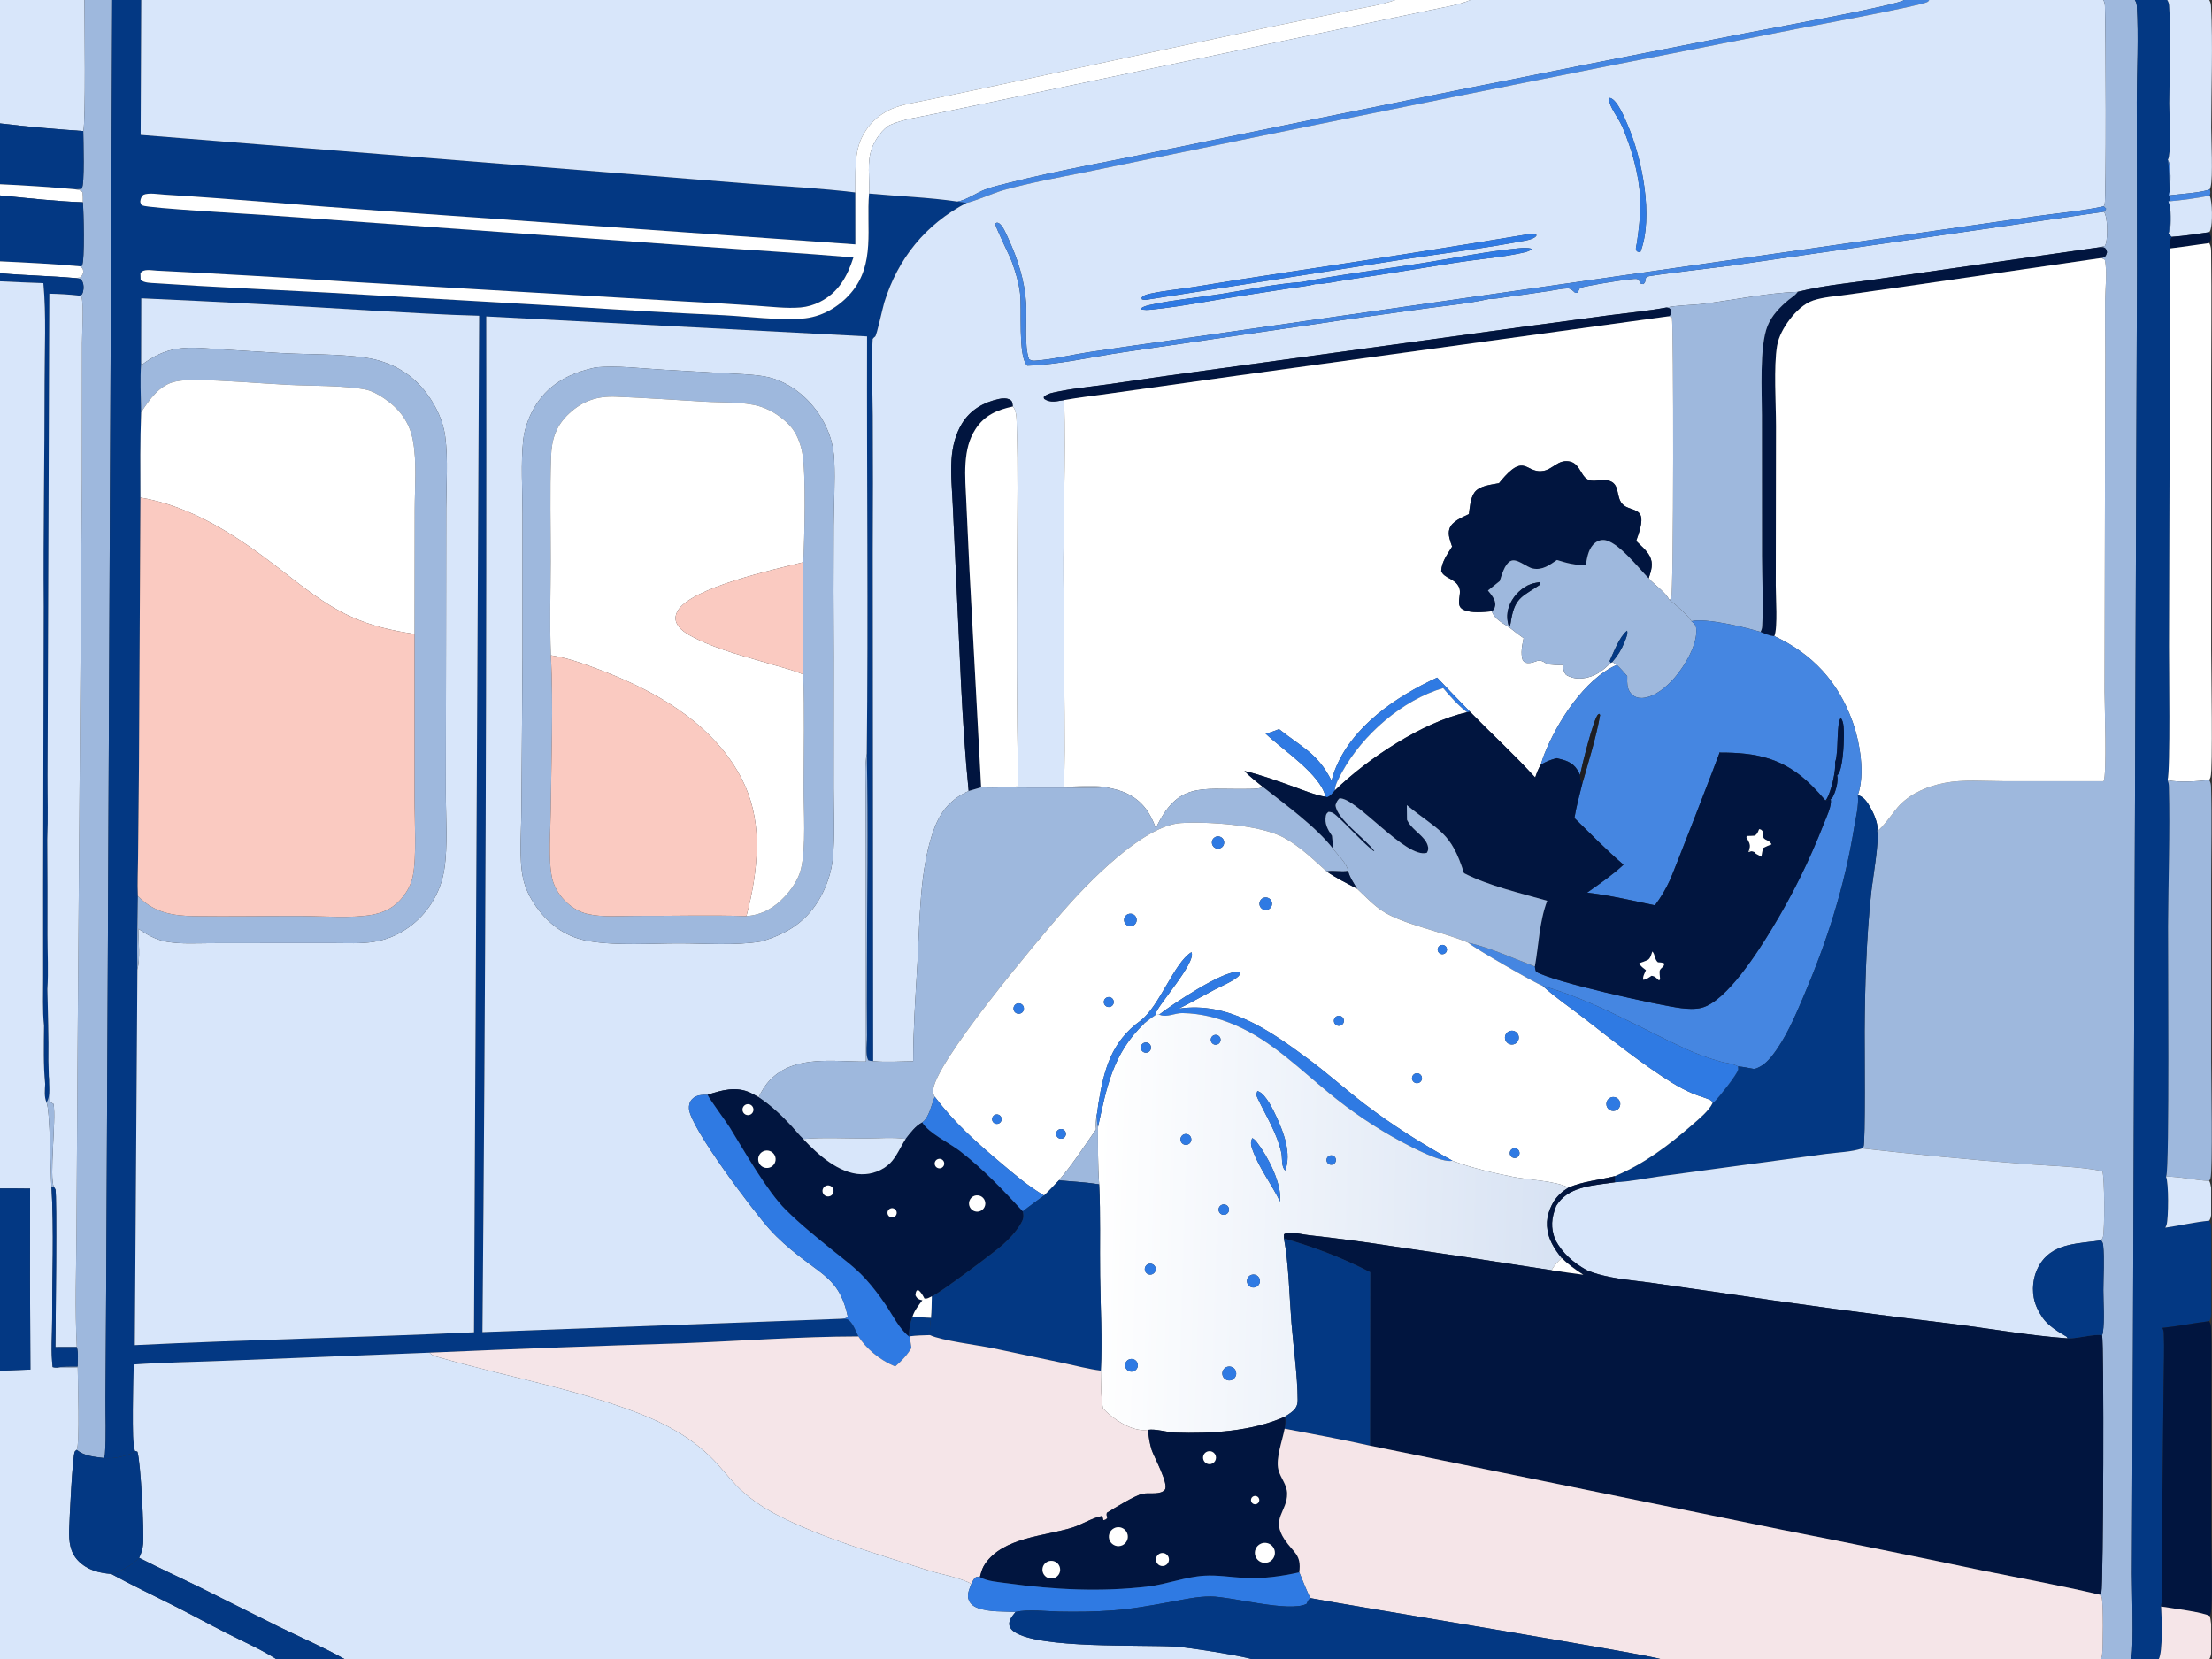
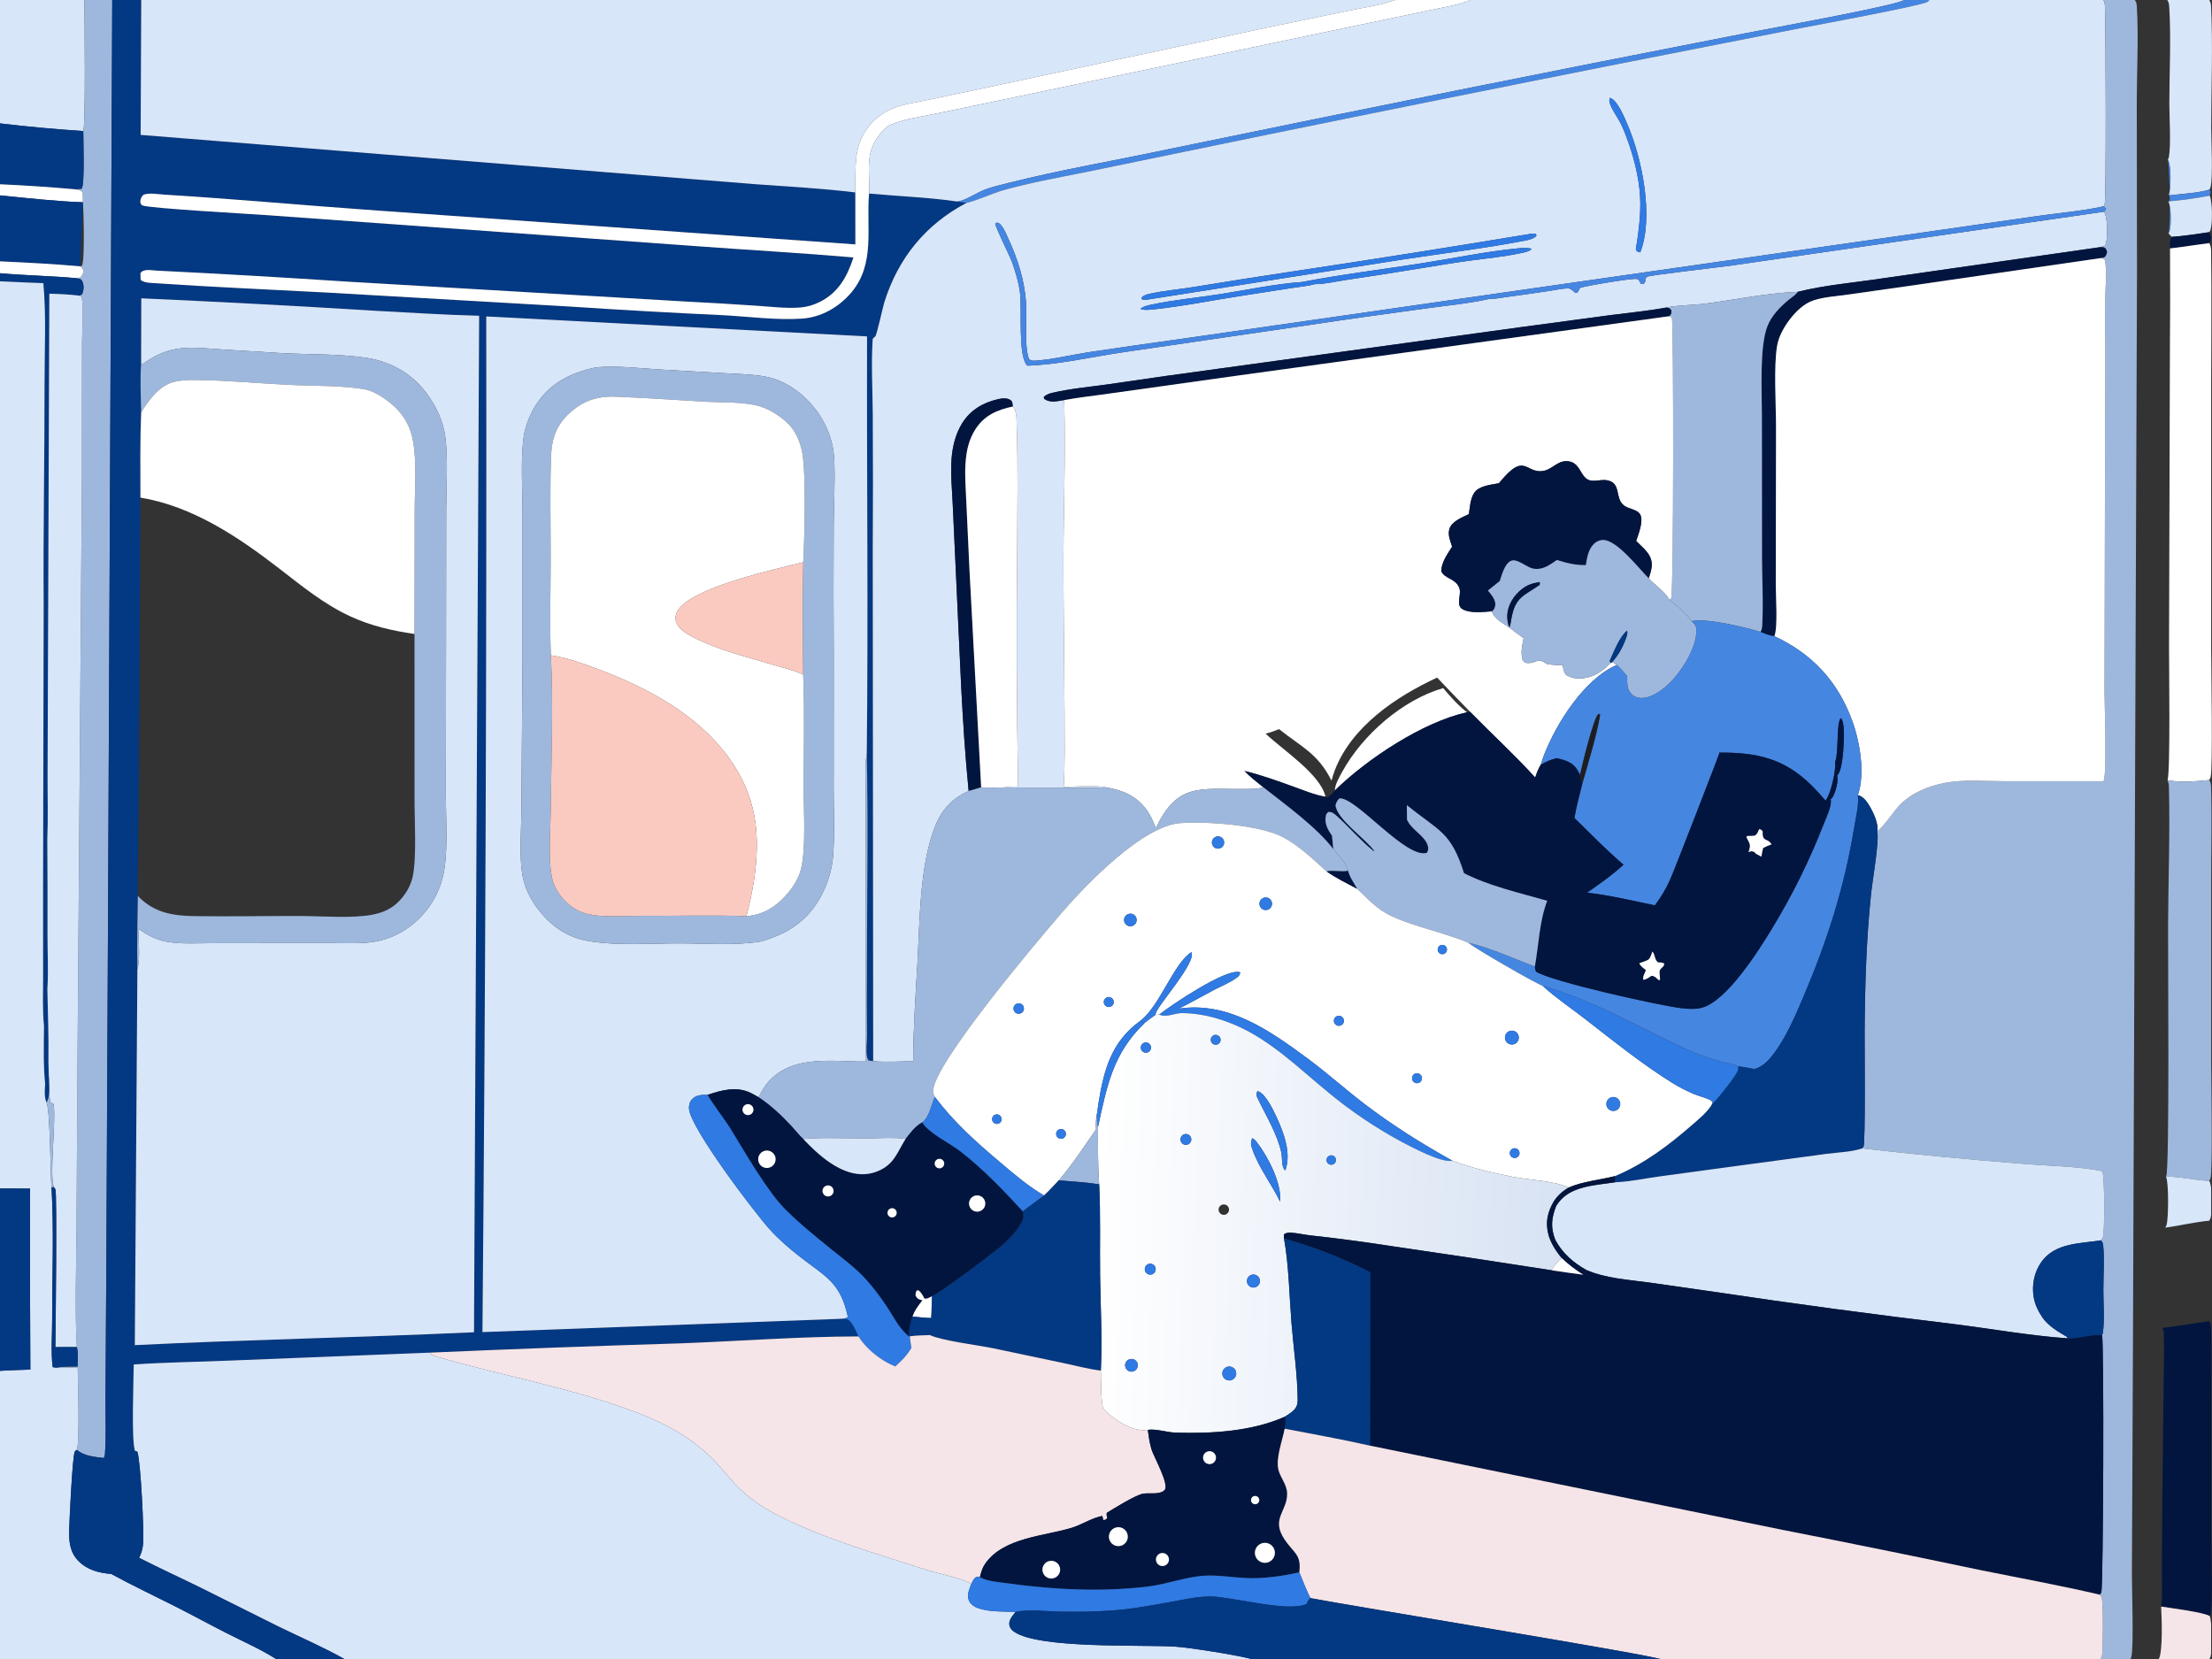
<svg xmlns="http://www.w3.org/2000/svg" width="1365" height="1024" viewBox="0 0 1365 1024" fill="none">
  <rect x="0" y="0" width="1365" height="1024" fill="#333333" stroke="none" />
  <g clip-path="url(#clip0_2961_2790)">
    <path d="M0 0H52.144C52.107 10.976 52.989 75.839 51.382 80.874C34.281 79.709 17.015 78.198 0 76.147V0Z" fill="#D8E6FA" />
    <path d="M52.144 0H69.264L66.604 577.501L65.55 791.003L65.095 862.535C65.005 873.991 65.615 885.962 64.756 897.342C64.691 898.174 64.457 898.983 64.067 899.721C58.116 898.989 52.15 898.585 47.307 894.691C49.362 891.505 47.984 851.161 47.943 843.754C43.642 843.989 39.423 844.094 35.118 843.918C39.212 843.077 43.713 843.34 47.886 843.271C47.909 839.541 48.49 834.805 47.391 831.255C46.162 807.509 47.034 783.501 47.196 759.731L47.866 648.778L50.543 295.591L50.611 211.8C50.611 205.215 51.776 188.349 50.286 183.191L48.766 182.396L50.469 181.753C50.783 181.229 51.04 180.787 51.194 180.189C51.803 177.833 51.741 174.916 50.319 172.842C49.623 171.826 47.68 171.828 46.481 171.591L49.609 171.222C50.499 170.115 51.472 168.92 51.387 167.398C51.297 165.782 50.653 165.299 49.467 164.346L50.557 163.998C52.415 160.988 51.623 130.117 51.136 124.81C51.141 122.741 51.143 120.709 50.922 118.648C49.344 117.064 48.045 117.146 45.937 116.764C47.419 116.703 48.896 116.572 50.374 116.458C52.39 114.349 51.402 85.86 51.383 80.874C52.989 75.839 52.107 10.976 52.144 0Z" fill="#9EB8DD" />
    <path d="M69.263 0H87.158L86.79 83.246L392.347 107.738L465.132 113.594C485.946 115.114 507.093 116.213 527.803 118.743L527.831 150.813L233.329 129.953C189.377 126.903 145.434 122.784 101.472 120.11C97.872 119.891 91.627 118.77 88.431 120.257C87.061 121.72 86.794 122.532 86.543 124.506C86.89 125.553 86.786 126.216 87.819 126.741C91.382 128.551 154.051 131.991 164.403 132.748L430.817 151.981C462.76 154.336 494.729 156.127 526.649 158.859C522.816 170.703 517.395 180.565 505.809 186.359C502.144 188.212 498.162 189.358 494.072 189.737C485.156 190.488 475.624 189.227 466.687 188.656C451.82 187.635 436.946 186.753 422.063 186.009L214.208 173.782C175.049 171.198 135.868 168.936 96.672 166.995C93.608 166.867 88.336 165.615 86.662 168.635L86.782 172.706C89.013 174.665 93.253 174.571 96.11 174.767C131.294 177.182 166.594 178.649 201.811 180.534L352.601 189.224C384.002 191.313 415.423 193.084 446.858 194.535C462.546 195.4 479.1 197.661 494.774 196.627C506.717 195.839 517.537 189.659 525.241 180.614C540.325 162.904 534.479 140.557 536.286 119.436C554.314 121.121 572.927 121.741 590.801 124.371C592.69 124.676 594.573 124.957 596.475 125.172C571.17 138.442 554.12 159.434 545.674 186.662C544.673 189.889 541.022 207.019 540.046 207.687C539.378 208.144 539.017 208.52 538.533 209.149C537.509 224.72 538.497 240.862 538.579 256.497C538.737 284.46 538.732 312.424 538.564 340.387L538.831 654.8C537.738 654.805 536.881 654.611 535.83 654.32C534.912 652.657 534.789 651.035 534.705 649.173C534.548 645.71 535.048 642.222 535.02 638.746C534.885 625.891 534.864 613.034 534.958 600.178C535.018 555.17 535.817 509.952 534.878 464.968C535.846 379.201 534.824 293.366 535.054 207.59L300.06 195.272C300.348 404.191 299.565 613.111 297.712 822.022L519.28 813.803C521.476 813.877 522.789 813.559 524.435 815.227C526.796 817.621 528.29 821.695 529.737 824.693C493.522 824.74 457.018 827.556 420.802 828.932C368.873 830.511 316.955 832.435 265.051 834.703L141.069 839.622C121.578 840.469 101.981 840.639 82.524 842.009C82.487 850.43 80.919 890.43 83.389 895.371C79.624 898.515 69.838 900.273 64.998 899.856C64.685 899.829 64.377 899.766 64.066 899.721C64.456 898.983 64.691 898.174 64.756 897.342C65.615 885.962 65.005 873.991 65.094 862.535L65.55 791.003L66.604 577.501L69.263 0ZM87.085 224.201C86.365 234.176 86.915 244.422 87.107 254.415C86.382 271.913 86.624 289.548 86.653 307.063L85.754 473.003L85.198 528.931C85.151 536.85 84.698 544.975 85.07 552.873C84.872 568.026 84.461 583.219 84.784 598.37L83.185 830.07C152.903 826.638 222.759 825.346 292.499 822.123L295.675 194.847C273.822 194.307 251.909 192.839 230.076 191.693C182.469 188.743 134.835 186.208 87.183 184.087L87.085 224.201Z" fill="#033883" />
    <path d="M87.159 0H860.944C852.23 3.217 842.268 4.52 833.153 6.418L780.806 17.242L614.848 52.771L573.262 61.515C565.601 63.155 556.671 64.297 549.553 67.498C541.633 71.116 535.261 77.441 531.58 85.337C526.944 95.417 528.019 107.874 527.804 118.743C507.094 116.213 485.947 115.114 465.133 113.594L392.348 107.738L86.791 83.246L87.159 0Z" fill="#D8E6FA" />
    <path d="M860.943 0H907.401C900.076 3.138 891.197 4.414 883.391 6.097L837.061 15.773L617.671 61.776L575.004 70.639C566.789 72.366 557.238 73.602 549.56 76.992C544.841 79.075 540.159 86.043 538.289 90.74C534.666 99.84 536.879 109.941 536.287 119.436C534.479 140.557 540.325 162.904 525.241 180.614C517.537 189.659 506.717 195.839 494.774 196.627C479.1 197.661 462.547 195.4 446.859 194.535C415.423 193.084 384.002 191.313 352.602 189.224L201.811 180.534C166.594 178.649 131.294 177.182 96.111 174.767C93.253 174.571 89.013 174.665 86.783 172.706L86.662 168.635C88.337 165.615 93.608 166.867 96.672 166.995C135.868 168.936 175.049 171.198 214.209 173.782L422.063 186.009C436.947 186.753 451.821 187.635 466.687 188.656C475.624 189.227 485.157 190.488 494.072 189.737C498.163 189.358 502.144 188.212 505.81 186.359C517.395 180.565 522.816 170.703 526.649 158.859C494.729 156.127 462.76 154.336 430.817 151.981L164.403 132.748C154.051 131.991 91.382 128.551 87.819 126.741C86.786 126.216 86.891 125.553 86.543 124.506C86.794 122.532 87.061 121.72 88.431 120.257C91.627 118.77 97.873 119.891 101.473 120.11C145.434 122.784 189.377 126.903 233.329 129.953L527.831 150.813L527.803 118.743C528.018 107.874 526.943 95.417 531.58 85.337C535.26 77.441 541.633 71.116 549.553 67.498C556.671 64.297 565.6 63.155 573.261 61.515L614.847 52.771L780.805 17.242L833.153 6.418C842.267 4.52 852.229 3.217 860.943 0Z" fill="white" />
    <path d="M907.4 0H1175.06C1170.74 3.324 1091.05 17.776 1078.65 20.211C959.204 43.497 839.892 67.472 720.722 92.135C687.867 99.126 654.468 104.738 621.916 112.993C617.288 114.167 612.297 115.277 607.844 116.969C602.775 118.895 596.018 123.637 590.801 124.371C572.926 121.741 554.314 121.121 536.286 119.436C536.879 109.941 534.665 99.84 538.288 90.74C540.158 86.043 544.84 79.075 549.559 76.992C557.237 73.602 566.788 72.366 575.003 70.639L617.67 61.776L837.06 15.773L883.39 6.097C891.196 4.414 900.075 3.138 907.4 0Z" fill="#D8E6FA" />
    <path d="M1175.06 0H1190.49C1190.17 0.376 1189.96 0.87 1189.54 1.127C1185.5 3.602 1119.27 15.768 1109.1 17.753C962.391 46.412 815.857 75.927 669.5 106.296C652.787 109.644 635.67 112.721 619.255 117.322C613.09 119.049 601.299 124.287 596.475 125.172C594.572 124.957 592.69 124.676 590.801 124.371C596.019 123.637 602.775 118.895 607.844 116.969C612.297 115.277 617.288 114.167 621.917 112.993C654.468 104.738 687.867 99.126 720.722 92.135C839.893 67.472 959.204 43.497 1078.65 20.211C1091.05 17.776 1170.74 3.324 1175.06 0Z" fill="#4586E1" />
    <path d="M1190.49 0H1297.97C1298.54 1.15 1298.85 2.194 1298.91 3.489C1299.47 15.134 1299.76 123.133 1298.77 125.992C1298.51 126.74 1298.5 126.707 1298.16 127.292C1284.89 130.256 1270.68 131.4 1257.2 133.307L1179.13 144.523L910.258 183.033L728.623 209.163C709.502 211.795 690.396 214.544 671.309 217.409C660.698 219.063 649.572 221.794 638.911 222.563C637.266 222.681 636.407 222.551 635.034 221.663C631.879 213.496 633.808 196.728 633.218 187.314C632.336 173.247 628.008 159.644 622.083 146.938C620.961 144.532 618.626 138.468 615.912 137.531C615.026 137.225 614.952 137.519 614.196 137.933C613.949 139.803 623.131 157.831 624.586 161.962C626.698 167.955 628.692 174.502 629.445 180.8C630.658 190.949 628.131 218.808 633.564 225.277C633.68 225.415 633.82 225.531 633.947 225.657C653.397 225.011 673.509 220.259 692.81 217.418L807.531 200.62C831.588 196.926 855.73 193.685 879.839 190.344C892.749 188.554 906.367 187.338 919.061 184.453C922.178 184.579 925.824 183.786 928.931 183.39C937.944 182.239 946.933 180.837 955.928 179.551C959.585 179.028 963.765 178.019 967.41 177.954C969.394 177.918 970.678 179.531 972.075 180.737L973.39 180.617C974.003 179.659 974.48 178.72 974.961 177.693C978.475 176.364 1007.45 171.574 1010.04 172.132C1011.39 172.424 1011.89 173.97 1012.55 175.071L1014.02 175.325C1015.46 174.256 1015.3 173.282 1015.65 171.562C1015.99 171.271 1016.28 170.898 1016.67 170.689C1018.3 169.828 1062.56 164.707 1069.42 163.738L1298.34 130.659C1300.72 134.122 1300.75 146.121 1299.52 150.282C1299.28 151.097 1299.21 151.14 1298.83 151.763L1296.11 152.508L1162.23 171.691C1144.85 174.357 1126.29 175.827 1109.28 180.098C1090.27 180.808 1070.91 184.957 1052.03 187.402C1044.9 188.325 1034.77 188.322 1028.29 189.772C1017 191.874 1005.39 192.953 993.996 194.428L937.723 201.978L753.545 227.304C730.678 230.367 707.831 233.59 685.009 236.972C673.439 238.653 661.165 239.697 649.806 242.301C647.7 242.784 645.571 243.405 644.076 245.037L644.3 246.137C648.424 248.837 652.16 247.53 656.714 246.868C657.766 283.813 656.001 320.975 656.252 357.954L656.929 440.905C656.95 455.77 657.277 470.751 656.409 485.592C664.539 485.472 674.478 484.304 682.387 485.821C673.558 486.436 664.503 486.037 655.652 485.999C643.63 486.057 631.607 486.028 619.586 485.911C622.366 485.419 625.408 485.466 628.237 485.323C627.393 436.724 627.208 388.116 627.685 339.512C627.767 314.125 628.264 288.647 627.41 263.274C627.292 259.773 627.625 253.354 624.974 250.865C624.746 249.216 624.984 247.878 623.513 246.848C621.593 245.504 618.504 245.728 616.336 246.214C606.783 248.352 598.776 252.931 593.587 261.419C589.57 267.992 587.697 275.835 587.178 283.462C586.547 292.716 587.515 302.369 587.939 311.644L590.082 357.847C592.244 401.208 593.412 444.92 597.748 488.115C586.993 492.95 580.728 500.137 576.568 511.151C567.311 535.658 567.623 568.748 566.099 594.986C564.944 614.862 563.543 634.977 563.518 654.88C555.463 654.953 546.819 655.624 538.831 654.8L538.564 340.387C538.731 312.424 538.736 284.46 538.579 256.497C538.497 240.862 537.509 224.72 538.533 209.149C539.017 208.52 539.378 208.144 540.046 207.687C541.022 207.019 544.673 189.889 545.674 186.662C554.12 159.434 571.17 138.442 596.475 125.172C601.299 124.287 613.09 119.049 619.255 117.322C635.671 112.721 652.787 109.644 669.5 106.296C815.857 75.927 962.391 46.412 1109.1 17.753C1119.27 15.768 1185.5 3.602 1189.55 1.127C1189.97 0.87 1190.18 0.376 1190.49 0ZM803.397 174.03C786.707 175.183 769.542 178.904 752.991 181.498C739.073 183.68 724.699 184.976 710.945 187.895C708.813 188.348 705.272 189.009 703.786 190.655C705.912 191.547 708.925 191.208 711.198 190.977C729.862 189.083 748.726 185.18 767.323 182.364L797.522 177.677C802.071 176.957 807.057 176.581 811.473 175.328C817.312 175.387 823.886 173.766 829.688 172.913C845.039 170.625 860.374 168.23 875.692 165.73C885.905 164.097 896.118 162.319 906.367 160.933C917.015 159.493 928.033 158.446 938.532 156.195C940.38 155.799 944.164 155.117 945.194 153.537C942.583 152.746 939.837 152.964 937.15 153.218C917.406 155.089 897.272 159.336 877.645 162.408C852.96 166.271 827.911 169.285 803.397 174.03ZM993.275 60.416C993.241 61.071 993.027 62.164 993.153 62.773C993.977 66.769 998.354 72.559 1000.25 76.453C1002.24 80.529 1003.83 84.904 1005.31 89.189C1009.23 100.575 1012.17 113.564 1012.21 125.621C1012.23 133.894 1011.3 141.652 1010.12 149.813C1009.98 150.789 1009.36 153.028 1009.51 153.943C1009.59 154.388 1009.97 154.726 1010.19 155.117L1012.17 155.767C1020.72 134.054 1013.28 97.436 1004.17 76.544C1002.43 72.559 998.191 62.095 993.887 60.54C993.691 60.469 993.479 60.457 993.275 60.416ZM945.085 144.206C895.187 152.479 845.227 160.367 795.207 167.869C775.597 170.818 756.008 173.905 736.44 177.13C727.814 178.509 718.654 179.32 710.153 181.145C708.291 181.544 705.636 182.152 704.454 183.706L704.729 184.763C705.448 184.856 706.36 185.09 707.072 185.036L865.109 160.213C890.536 156.311 916.349 153.281 941.597 148.38C943.47 148.017 946.405 147.303 947.735 145.884C948.221 145.365 948.108 145.414 948.098 144.771L947.647 145.195L947.734 144.167C946.88 144.16 945.921 144.058 945.085 144.206Z" fill="#D8E6FA" />
    <path d="M1297.97 0H1317.4C1318.16 1.234 1318.5 2.116 1318.59 3.561C1319.75 22.979 1318.61 43.206 1318.58 62.705L1318.72 167.7L1316.21 831.991L1315.57 971.002C1315.56 979.58 1316.76 1016.33 1315.26 1022.33C1315.12 1022.89 1314.87 1023.47 1314.63 1024H1296.11C1296.62 1023.16 1297.02 1022.35 1297.17 1021.36C1297.78 1017.08 1297.99 989.266 1296.92 985.744C1296.79 985.311 1295.89 984.423 1295.58 984.021L1296.71 982.808C1297.95 977.561 1298.46 828.191 1297.15 824.005C1297.38 823.441 1297.58 822.951 1297.67 822.342C1298.84 814.085 1297.95 804.471 1297.96 796.087C1297.97 787.062 1298.74 777.226 1297.83 768.281C1297.71 767.135 1297.25 766.258 1296.54 765.374C1297.02 764.714 1297.47 764.11 1297.72 763.319C1298.82 759.726 1298.79 725.724 1297.32 722.748C1284.27 719.784 1262.45 719.38 1248.11 718.15C1215.06 715.588 1182.05 712.43 1149.1 708.677C1149.42 708.291 1149.65 708.041 1149.94 707.614C1151.22 705.726 1150.61 643.586 1150.65 636.382C1150.84 607.855 1151.68 579.477 1154.67 551.084C1155.49 543.292 1159.9 518.385 1158.36 512.748C1161.44 511.53 1169.16 499.908 1172.43 496.632C1179.76 489.272 1189.71 485.159 1199.8 483.17C1211.45 480.876 1224.36 482.077 1236.21 482.072L1298.05 482.07C1300.28 478.443 1298.67 433.707 1298.66 426.725L1299.14 218.709C1299.04 207.627 1299 196.544 1299.03 185.462C1299.13 177.586 1300.44 167.966 1298.86 160.297L1296.77 159.205C1297.2 159.102 1297.97 158.937 1298.35 158.746C1299.68 158.083 1299.78 156.891 1300.21 155.619C1299.99 154.599 1299.88 154.066 1299.16 153.264C1298.4 152.427 1297.19 152.61 1296.11 152.508L1298.83 151.763C1299.21 151.14 1299.28 151.097 1299.52 150.282C1300.75 146.121 1300.72 134.122 1298.34 130.659C1299.04 129.97 1299.25 129.67 1299.67 128.824L1298.16 127.292C1298.5 126.707 1298.51 126.74 1298.77 125.992C1299.76 123.133 1299.47 15.134 1298.91 3.489C1298.85 2.194 1298.54 1.15 1297.97 0Z" fill="#9EB8DD" />
-     <path d="M1317.4 0H1337.39C1338.14 1.231 1338.48 2.114 1338.57 3.556C1339.82 23.353 1338.7 43.941 1338.67 63.811C1338.66 72.295 1339.76 89.371 1338.37 96.978C1338.26 97.57 1338.03 98.034 1337.77 98.569C1338.87 103.347 1339.61 140.447 1338.18 144.029C1338.85 144.792 1339.44 145.593 1340.29 146.158C1338.68 148.127 1339.11 150.818 1339.1 153.315C1339.22 175.439 1339.19 197.564 1339.01 219.688L1338.49 399.049C1338.45 410.031 1339.39 475.485 1337.58 481.434C1338.15 482.836 1338.37 483.88 1338.41 485.398C1339.16 514.072 1338.01 542.964 1337.89 571.657C1337.82 589.373 1338.85 720.255 1336.78 725.699C1336.73 725.828 1336.66 725.952 1336.61 726.078C1338.37 729.733 1338.18 751.634 1336.97 755.835C1336.8 756.447 1336.46 757.025 1336.18 757.594C1345.21 756.305 1354.27 754.132 1363.33 753.278C1363.9 754.331 1364.26 755.111 1364.36 756.325C1364.93 763.266 1365.42 809.794 1364.06 813.821C1363.88 814.377 1363.62 814.767 1363.33 815.287C1353.66 816.44 1344.06 818.449 1334.39 819.425C1334.94 820.543 1335.19 821.257 1335.24 822.521C1335.68 832.446 1335.21 842.602 1335.16 852.548L1334.39 923.932L1334.07 968.945C1334.02 976.186 1334.63 984.231 1333.6 991.378C1333.97 997.653 1334.82 1019.47 1332.06 1024H1314.63C1314.87 1023.47 1315.12 1022.89 1315.26 1022.33C1316.76 1016.33 1315.56 979.58 1315.57 971.002L1316.21 831.991L1318.72 167.7L1318.58 62.705C1318.61 43.206 1319.75 22.979 1318.59 3.561C1318.5 2.116 1318.16 1.234 1317.4 0Z" fill="#033883" />
    <path d="M1337.39 0H1363.3C1364.03 1.282 1364.33 2.179 1364.4 3.65C1365.62 27.569 1364.52 54.462 1364.51 78.668C1364.51 86.042 1365.68 109.513 1364.12 115.441C1364 115.928 1363.81 116.306 1363.61 116.776C1359.8 118.837 1343.57 119.916 1338.24 120.596C1338.39 120.134 1338.6 119.514 1338.7 119.018C1339.53 114.75 1340 102.182 1337.77 98.569C1338.03 98.034 1338.26 97.57 1338.37 96.978C1339.76 89.371 1338.66 72.295 1338.67 63.811C1338.7 43.941 1339.82 23.353 1338.57 3.556C1338.48 2.114 1338.14 1.231 1337.39 0Z" fill="#D8E6FA" />
    <path d="M1012.18 155.767L1010.19 155.117C1009.97 154.726 1009.59 154.388 1009.51 153.943C1009.36 153.028 1009.98 150.789 1010.12 149.813C1011.31 141.652 1012.24 133.894 1012.22 125.621C1012.18 113.564 1009.23 100.575 1005.31 89.189C1003.83 84.903 1002.24 80.528 1000.25 76.453C998.355 72.558 993.977 66.768 993.154 62.773C993.028 62.163 993.242 61.07 993.276 60.416C993.479 60.457 993.691 60.469 993.887 60.539C998.192 62.094 1002.43 72.559 1004.17 76.543C1013.28 97.436 1020.72 134.054 1012.18 155.767Z" fill="#2F7AE3" />
    <path d="M0 76.147C17.015 78.198 34.281 79.709 51.382 80.874C51.402 85.86 52.39 114.349 50.374 116.458C48.896 116.572 47.418 116.703 45.937 116.764C30.648 115.412 15.332 114.391 0 113.7L0 76.147Z" fill="#033883" />
    <path d="M1337.77 98.568C1340 102.182 1339.53 114.75 1338.7 119.018C1338.6 119.514 1338.39 120.134 1338.24 120.596C1343.57 119.916 1359.8 118.837 1363.61 116.776C1364.15 118.451 1364.12 119.039 1363.61 120.724C1355.37 122.33 1346.46 123.579 1338.1 124.273C1339.9 127.877 1340.01 139.071 1338.8 142.763C1338.66 143.169 1338.37 143.674 1338.18 144.029C1339.61 140.447 1338.87 103.347 1337.77 98.568Z" fill="#4586E1" />
    <path d="M0 113.7C15.332 114.391 30.648 115.412 45.937 116.764C48.045 117.146 49.344 117.064 50.921 118.648C51.143 120.709 51.141 122.741 51.136 124.81C34.619 124.265 16.544 122.199 0 120.585L0 113.7Z" fill="white" />
-     <path d="M0 120.585C16.544 122.199 34.619 124.265 51.136 124.81C51.622 130.117 52.414 160.988 50.557 163.998L49.467 164.346C33.042 162.851 16.476 162.034 0 161.266V120.585Z" fill="#033883" />
+     <path d="M0 120.585C16.544 122.199 34.619 124.265 51.136 124.81L49.467 164.346C33.042 162.851 16.476 162.034 0 161.266V120.585Z" fill="#033883" />
    <path d="M1338.1 124.273C1346.46 123.579 1355.37 122.33 1363.61 120.724C1365.24 124.514 1365.41 137.893 1364.07 141.85C1363.91 142.304 1363.55 142.887 1363.33 143.277C1355.68 144.372 1348 145.614 1340.29 146.158C1339.44 145.593 1338.85 144.792 1338.18 144.029C1338.37 143.674 1338.66 143.169 1338.8 142.763C1340.01 139.071 1339.9 127.877 1338.1 124.273Z" fill="#D8E6FA" />
    <path d="M910.259 183.033L1179.13 144.523L1257.2 133.307C1270.68 131.4 1284.89 130.256 1298.16 127.292L1299.67 128.824C1299.25 129.67 1299.04 129.97 1298.34 130.659L1069.42 163.738C1062.57 164.707 1018.3 169.828 1016.67 170.689C1016.28 170.898 1015.99 171.271 1015.65 171.562C1015.3 173.282 1015.46 174.256 1014.02 175.325L1012.55 175.071C1011.89 173.97 1011.4 172.424 1010.04 172.132C1007.45 171.574 978.475 176.364 974.961 177.693C974.481 178.72 974.004 179.659 973.39 180.617L972.076 180.737C970.678 179.531 969.395 177.918 967.41 177.954C963.766 178.019 959.585 179.028 955.928 179.551C946.933 180.837 937.944 182.239 928.931 183.39C925.825 183.786 922.178 184.579 919.061 184.453C906.367 187.338 892.749 188.554 879.84 190.344C855.73 193.685 831.588 196.926 807.531 200.62L692.811 217.418C673.509 220.259 653.397 225.011 633.948 225.657C633.821 225.531 633.681 225.415 633.565 225.277C628.131 218.808 630.658 190.949 629.445 180.8C628.693 174.502 626.698 167.955 624.586 161.962C623.131 157.831 613.949 139.803 614.196 137.933C614.952 137.519 615.026 137.225 615.913 137.531C618.627 138.468 620.962 144.532 622.083 146.938C628.008 159.644 632.336 173.247 633.218 187.314C633.809 196.728 631.879 213.496 635.034 221.663C636.408 222.551 637.266 222.681 638.912 222.563C649.573 221.794 660.698 219.063 671.309 217.409C690.397 214.544 709.502 211.795 728.624 209.163L910.259 183.033Z" fill="#4586E1" />
    <path d="M1340.29 146.158C1348 145.614 1355.68 144.372 1363.33 143.277C1364.14 145.297 1364.9 146.683 1363.94 148.84C1363.78 149.21 1363.5 149.67 1363.3 150.002C1355.24 151.162 1347.17 152.266 1339.1 153.315C1339.11 150.818 1338.68 148.127 1340.29 146.158Z" fill="#01153F" />
    <path d="M707.072 185.036C706.36 185.09 705.449 184.856 704.729 184.763L704.454 183.706C705.637 182.152 708.292 181.544 710.153 181.145C718.655 179.32 727.814 178.509 736.441 177.13C756.008 173.905 775.597 170.818 795.208 167.869C845.227 160.367 895.188 152.479 945.085 144.206C945.922 144.058 946.88 144.16 947.734 144.167L947.647 145.195L948.098 144.771C948.108 145.414 948.221 145.365 947.735 145.884C946.406 147.303 943.471 148.017 941.597 148.38C916.349 153.281 890.536 156.311 865.109 160.213L707.072 185.036Z" fill="#2F7AE3" />
    <path d="M1339.1 153.315C1347.17 152.266 1355.24 151.162 1363.3 150.002C1364.51 152.131 1364.43 153.864 1364.46 156.247C1364.84 183.614 1364.49 211.042 1364.49 238.416L1364.5 401.359C1364.5 412.477 1365.59 475.157 1364.12 479.538C1363.9 480.18 1363.65 480.766 1363.31 481.35C1355.46 482.111 1345.31 483.025 1337.58 481.434C1339.39 475.485 1338.45 410.031 1338.49 399.049L1339.01 219.688C1339.19 197.564 1339.22 175.439 1339.1 153.315Z" fill="white" />
    <path d="M811.472 175.328C807.056 176.581 802.07 176.957 797.522 177.677L767.322 182.364C748.726 185.18 729.861 189.083 711.197 190.977C708.924 191.208 705.911 191.547 703.785 190.655C705.272 189.009 708.812 188.348 710.944 187.895C724.698 184.976 739.072 183.68 752.99 181.498C769.541 178.904 786.706 175.183 803.396 174.03C827.91 169.285 852.959 166.271 877.644 162.408C897.272 159.336 917.405 155.089 937.149 153.218C939.836 152.964 942.582 152.746 945.193 153.537C944.163 155.117 940.379 155.799 938.531 156.195C928.033 158.446 917.014 159.493 906.366 160.933C896.117 162.319 885.904 164.097 875.691 165.73C860.373 168.23 845.038 170.625 829.687 172.913C823.885 173.766 817.311 175.387 811.472 175.328Z" fill="#2F7AE3" />
    <path d="M1109.28 180.098C1126.29 175.827 1144.85 174.357 1162.23 171.691L1296.11 152.508C1297.19 152.61 1298.4 152.427 1299.16 153.264C1299.88 154.066 1299.99 154.599 1300.21 155.619C1299.78 156.891 1299.68 158.083 1298.35 158.746C1297.97 158.937 1297.2 159.102 1296.77 159.205L1176.47 176.658L1140.04 181.813C1133.29 182.775 1125.47 183.239 1118.98 185.395C1113.19 187.321 1108.01 192.404 1104.41 197.161C1100.85 201.858 1097.59 207.581 1096.61 213.464C1094.47 226.259 1095.94 248.883 1095.96 262.885L1095.81 361.281C1095.8 368.01 1097.15 387.129 1094.96 392.564C1091.96 392.415 1089.16 391.034 1086.39 389.951C1087 388.798 1087.33 387.889 1087.41 386.586C1088.24 372.36 1087.35 357.54 1087.31 343.264L1087.26 256.238C1087.26 242.081 1085.66 213.837 1090.69 201.224C1093.32 194.636 1098.51 189.364 1103.9 184.907C1105.51 183.579 1107.73 182.276 1108.97 180.606C1109.08 180.446 1109.18 180.267 1109.28 180.098Z" fill="#01153F" />
    <path d="M1094.96 392.564C1097.15 387.129 1095.8 368.01 1095.81 361.281L1095.96 262.885C1095.94 248.883 1094.47 226.259 1096.61 213.464C1097.59 207.581 1100.85 201.858 1104.41 197.161C1108.01 192.404 1113.18 187.321 1118.98 185.395C1125.47 183.239 1133.29 182.775 1140.04 181.813L1176.47 176.658L1296.77 159.205L1298.86 160.297C1300.44 167.966 1299.13 177.586 1299.03 185.462C1299 196.544 1299.04 207.627 1299.14 218.709L1298.66 426.725C1298.67 433.707 1300.28 478.443 1298.05 482.07L1236.21 482.072C1224.36 482.077 1211.45 480.876 1199.8 483.17C1189.7 485.159 1179.76 489.272 1172.43 496.632C1169.16 499.908 1161.44 511.53 1158.36 512.748C1158.4 512.592 1158.46 512.44 1158.49 512.281C1159.18 508.375 1156.09 501.514 1154.11 498.144C1152.25 494.965 1150.21 491.65 1146.46 490.663C1151.07 477.611 1147.74 457.966 1143.18 445.303C1134.34 420.752 1118.61 403.649 1094.96 392.564Z" fill="white" />
    <path d="M0 161.266C16.476 162.034 33.042 162.851 49.467 164.346C50.653 165.299 51.297 165.782 51.387 167.398C51.472 168.92 50.499 170.115 49.609 171.222L46.481 171.591C31.016 170.213 15.467 169.984 0 168.607V161.266Z" fill="white" />
    <path d="M0 168.607C15.467 169.984 31.016 170.213 46.481 171.591C47.68 171.828 49.622 171.826 50.319 172.842C51.74 174.916 51.803 177.833 51.194 180.189C51.04 180.787 50.783 181.229 50.469 181.753L48.765 182.396C42.641 181.705 36.603 181.375 30.444 181.222L29.634 399.425L29.353 478.165C29.31 491.397 29.741 504.838 29.181 518.048C29.331 537.756 29.373 557.464 29.305 577.173C29.305 588.109 29.944 599.475 29.23 610.366C29.51 625.083 30.117 639.88 29.88 654.595L30.129 664.297C30.099 668.891 31.437 676.546 28.679 680.227C27.166 676.889 27.666 672.542 27.871 668.968C26.676 657.252 27.034 644.754 27.154 632.965C26.141 623.38 26.646 613.167 26.604 603.525L26.586 547.707L26.954 374.177C26.602 328.153 27.539 282.066 27.499 236.031C27.482 215.858 28.608 194.775 26.749 174.722C17.83 174.412 8.913 174.035 0 173.594V168.607Z" fill="#033883" />
    <path d="M0 173.594C8.913 174.035 17.83 174.412 26.749 174.722C28.608 194.775 27.482 215.858 27.499 236.031C27.539 282.066 26.602 328.153 26.954 374.177L26.586 547.707L26.604 603.525C26.646 613.167 26.141 623.38 27.154 632.965C27.034 644.754 26.676 657.252 27.871 668.968C27.666 672.542 27.166 676.889 28.679 680.227C31.008 684.843 31.093 724.438 31.794 732.75C33.354 759.698 32.157 787.278 32.19 814.304C32.202 823.854 31.324 834.236 32.507 843.639C33.417 843.828 34.187 843.974 35.118 843.918C39.423 844.094 43.642 843.989 47.943 843.754C47.984 851.161 49.362 891.505 47.306 894.691C46.925 895.049 46.411 895.305 46.161 895.765C44.661 898.525 42.849 938.343 42.683 944.056C42.481 951.039 43.13 957.795 48.178 963.04C53.724 968.801 60.923 970.662 68.636 971.262C81.442 978.279 94.65 984.485 107.678 991.07C118.292 996.435 128.733 1002.14 139.332 1007.54C149.682 1012.81 160.98 1017.73 170.747 1024H0V845.951C6.23 845.52 12.5 845.385 18.742 845.149C18.48 807.925 18.422 770.699 18.568 733.474C12.385 733.348 6.185 733.413 0 733.392V173.594Z" fill="#D8E6FA" />
    <path d="M1028.29 189.772C1034.77 188.322 1044.9 188.325 1052.03 187.402C1070.91 184.957 1090.27 180.808 1109.28 180.098C1109.18 180.267 1109.08 180.446 1108.97 180.606C1107.73 182.276 1105.51 183.579 1103.9 184.907C1098.51 189.364 1093.32 194.636 1090.69 201.224C1085.66 213.837 1087.26 242.081 1087.26 256.238L1087.31 343.264C1087.35 357.54 1088.24 372.36 1087.41 386.586C1087.33 387.889 1087 388.798 1086.39 389.951C1076.96 387.121 1052.76 381.184 1043.75 383.321C1041.66 379.655 1033.59 372.639 1030.02 370.086L1031.25 369.281C1032.83 365.072 1032.8 201.364 1031.69 195.79L1029.41 195.216L1030.46 194.718C1031.42 193.376 1031.42 193.256 1031.41 191.6C1030.25 190.014 1030.12 190.155 1028.29 189.772Z" fill="#9EB8DD" />
    <path d="M30.444 181.222C36.603 181.375 42.641 181.705 48.766 182.396L50.286 183.191C51.777 188.349 50.611 205.215 50.612 211.8L50.544 295.591L47.867 648.778L47.196 759.731C47.034 783.501 46.163 807.509 47.392 831.255L34.168 831.29C34.358 820.025 35.239 736.6 34.212 733.996C34.008 733.479 33.608 733.062 33.306 732.595C30.249 726.35 34.76 691.484 33.055 681.255L31.068 680.131C29.88 675.04 31.255 669.553 30.129 664.297L29.881 654.595C30.118 639.88 29.51 625.083 29.231 610.366C29.944 599.475 29.306 588.109 29.305 577.173C29.373 557.464 29.332 537.756 29.182 518.048C29.741 504.838 29.31 491.397 29.354 478.165L29.635 399.425L30.444 181.222Z" fill="#D8E6FA" />
    <path d="M87.086 224.201L87.184 184.087C134.836 186.208 182.469 188.743 230.077 191.693C251.909 192.839 273.823 194.307 295.676 194.847L292.499 822.123C222.76 825.346 152.904 826.638 83.186 830.07L84.784 598.37C86.652 591.092 85.42 580.756 85.388 573.126C90.718 576.867 96.374 579.979 102.854 581.122C111.621 582.668 121.113 582.048 129.987 582.022L166.093 581.975L205.444 581.961C213.69 581.952 222.447 582.477 230.592 581.2C238.233 579.999 245.489 577.034 251.785 572.539C263.784 564.117 271.851 551.18 274.136 536.693C276.472 522.177 275.076 503.692 275.105 488.818L275.244 394.574L275.33 313.552C275.363 299.183 276.595 283.547 274.742 269.354C273.491 259.767 269.106 250.662 263.424 242.935C254.137 230.31 240.859 222.94 225.406 220.71C208.616 218.288 190.922 218.83 173.936 217.902L136.581 215.604C127.866 215.066 118.598 213.898 109.928 215.163C101.393 216.409 94.552 219.862 87.697 224.973L87.086 224.201Z" fill="#D8E6FA" />
    <path d="M656.714 246.868C652.16 247.53 648.423 248.837 644.3 246.137L644.076 245.037C645.571 243.405 647.7 242.784 649.806 242.301C661.164 239.697 673.439 238.653 685.009 236.972C707.831 233.59 730.677 230.367 753.544 227.304L937.722 201.978L993.995 194.428C1005.39 192.953 1017 191.874 1028.29 189.772C1030.12 190.155 1030.25 190.014 1031.41 191.6C1031.42 193.256 1031.42 193.376 1030.46 194.718L1029.41 195.216L761.625 232.061L685.272 242.769C675.786 244.163 666.14 245.143 656.714 246.868Z" fill="#01153F" />
    <path d="M534.878 464.968C533.58 472.256 534.169 480.388 534.18 487.803L534.266 524.688L534.368 655.071C514.691 655.261 490.629 650.785 475.467 666.19C472.238 669.472 470.13 672.988 468.154 677.118C466.534 676.174 464.901 675.219 463.211 674.406C454.405 670.166 445.379 672.679 436.65 675.613C433.13 675.588 429.666 675.578 427.039 678.343C425.511 679.952 425 682.133 425.179 684.305C426.168 696.273 465.164 747.689 474.793 758.422C480.358 764.626 486.505 769.965 493.059 775.094C509.446 787.922 518.565 791.017 523.217 812.669C521.85 813.734 520.979 813.618 519.28 813.803L297.712 822.022C299.565 613.111 300.348 404.191 300.06 195.272L535.054 207.59C534.824 293.366 535.846 379.201 534.878 464.968ZM367.312 226.797C352.301 230.041 339.509 236.299 330.919 249.541C326.775 255.93 323.665 263.992 322.863 271.593C321.315 286.271 322.438 302.093 322.443 316.881L322.438 405.748L321.752 499.862C321.72 512.859 320.142 529.514 322.776 542.01C325.37 554.314 335.182 567.201 345.637 573.951C351.08 577.451 357.192 579.779 363.582 580.788C381.367 583.682 401.164 582.123 419.155 582.128C435.489 582.132 453.648 583.632 469.763 580.949C486.134 576.112 498.26 568.43 506.613 553.076C510.392 546.133 513.178 537.627 513.929 529.737C515.285 515.524 514.407 500.538 514.436 486.256L514.484 404.932C514.316 378.072 514.306 351.211 514.454 324.351C514.528 311.109 515.399 297.506 514.829 284.294C514.674 279.702 513.933 275.149 512.623 270.745C508.243 256.396 497.832 243.583 484.522 236.65C480.185 234.391 475.76 232.885 470.932 232.131C462.848 230.87 454.431 230.719 446.265 230.244L409.85 228.161C396.84 227.492 379.932 225.315 367.312 226.797Z" fill="#D8E6FA" />
    <path d="M656.715 246.868C666.14 245.143 675.787 244.163 685.273 242.769L761.626 232.061L1029.41 195.216L1031.69 195.79C1032.8 201.364 1032.83 365.072 1031.25 369.281L1030.02 370.086C1028.13 365.692 1020.73 360.701 1017.39 356.888C1018.9 352.162 1020.5 347.82 1017.96 343.075C1016.14 339.658 1012.38 336.552 1009.66 333.822C1011.03 329.728 1014.27 321.676 1012.22 317.617C1010.53 314.297 1004.96 314.176 1002.07 311.884C996.347 307.345 1000.6 298.295 992.107 296.464C986.614 295.278 981.252 299.166 977.181 293.564C974.462 289.824 973.35 285.543 968.104 284.712C961.419 283.654 958.278 289.527 952.466 290.585C943.499 292.216 941.573 283.169 933.009 289.828C929.945 292.21 927.483 295.228 924.996 298.185C920.218 299.142 912.783 299.694 909.799 304.033C907.321 307.635 907.053 313.007 906.437 317.246C902.266 319.343 895.981 321.578 894.424 326.386C893.269 329.954 894.975 333.947 896.092 337.316C893.163 342.025 889.67 346.61 889.358 352.369C891.232 357.124 897.926 356.743 900.415 362.496C902.318 366.898 897.687 373.637 902.996 376.185C907.968 378.572 915.253 377.64 920.615 377.218C922.075 381.989 927.415 384.529 931.374 387.142C934.259 389.473 937.167 391.693 940.213 393.809C939.34 398.287 938.209 403.01 939.682 407.477C940.691 408.49 940.99 409.043 942.503 409.132C948.334 409.477 948.655 405.141 954.791 409.942C958.022 410.279 961.098 410.476 964.346 410.316L964.475 411.177C964.804 413.316 964.982 414.787 966.43 416.497C970.717 419.035 975.252 419.167 979.973 417.965C985.906 416.453 989.719 413.178 994.022 409.021L994.91 408.515C995.835 409.087 996.847 409.617 997.666 410.33C977.672 419.036 960.603 446.007 952.866 465.714C952.086 467.753 951.39 469.825 950.782 471.922C949.226 474.485 948.301 476.971 947.354 479.797C934.551 465.705 920.464 452.856 907.16 439.244C900.328 432.267 893.553 425.234 886.835 418.145C861.658 429.761 834.069 448.269 823.68 475.355C822.883 477.433 822.231 479.602 821.661 481.754C813.323 464.913 802.901 460.826 789.295 449.949C786.534 451.042 783.893 452.036 780.992 452.704C791.43 462.728 814.828 477.678 817.989 491.712C811.324 490.575 804.692 487.794 798.341 485.506C788.29 481.886 778.345 478.24 767.941 475.741C771.376 479.412 775.612 482.524 779.479 485.736C776.144 487.079 771.584 486.824 768.005 486.873C741.173 487.235 726.714 482.474 713.251 511.072C709.872 501.496 704.708 494.058 695.309 489.607C691.26 487.69 686.778 486.634 682.388 485.821C674.479 484.304 664.54 485.472 656.409 485.592C657.278 470.751 656.951 455.77 656.93 440.905L656.252 357.954C656.001 320.975 657.767 283.813 656.715 246.868Z" fill="white" />
    <path d="M87.107 254.415C86.916 244.422 86.366 234.176 87.086 224.201L87.698 224.973C94.552 219.862 101.393 216.409 109.928 215.163C118.598 213.898 127.866 215.066 136.581 215.604L173.936 217.902C190.922 218.83 208.616 218.288 225.407 220.71C240.86 222.94 254.137 230.31 263.424 242.935C269.107 250.662 273.491 259.767 274.742 269.354C276.596 283.547 275.363 299.183 275.33 313.552L275.244 394.574L275.105 488.818C275.076 503.692 276.472 522.177 274.137 536.693C271.851 551.18 263.785 564.117 251.785 572.539C245.489 577.034 238.234 579.999 230.593 581.2C222.447 582.477 213.69 581.952 205.444 581.961L166.093 581.975L129.987 582.022C121.113 582.048 111.621 582.668 102.855 581.122C96.374 579.979 90.718 576.867 85.389 573.126C85.42 580.756 86.652 591.092 84.784 598.37C84.462 583.219 84.873 568.026 85.071 552.873L85.497 553.318C95.013 563.142 106.633 565.139 119.883 565.329C141.937 565.644 164.052 565.177 186.115 565.26C199.058 565.309 217.09 566.801 229.568 564.49C235.853 563.326 241.22 561.071 245.806 556.542C250.038 552.361 253.497 546.737 254.702 540.862C257.189 528.74 255.778 506.354 255.8 492.924L255.786 391.204L255.9 314.515C255.918 300.793 257.311 285.372 254.821 271.892C252.703 260.422 246.574 252.319 236.988 245.788C233.616 243.491 229.486 241.13 225.449 240.353C212.124 237.791 192.715 238.203 178.589 237.513C159.129 236.562 139.454 234.642 120.001 234.476C116.145 234.443 112.11 234.647 108.326 235.431C98.42 237.486 92.239 246.492 87.107 254.415Z" fill="#9EB8DD" />
    <path d="M469.763 580.949C453.648 583.632 435.489 582.132 419.155 582.128C401.163 582.123 381.367 583.682 363.582 580.788C357.192 579.779 351.08 577.451 345.637 573.951C335.182 567.201 325.37 554.314 322.776 542.01C320.142 529.514 321.719 512.859 321.751 499.862L322.438 405.748L322.443 316.881C322.438 302.093 321.315 286.271 322.863 271.593C323.665 263.992 326.774 255.93 330.919 249.541C339.508 236.299 352.3 230.041 367.312 226.797C379.932 225.315 396.84 227.492 409.85 228.161L446.265 230.244C454.431 230.719 462.848 230.87 470.932 232.131C475.76 232.885 480.184 234.391 484.522 236.65C497.832 243.583 508.243 256.396 512.623 270.745C513.933 275.149 514.674 279.702 514.829 284.294C515.399 297.506 514.528 311.109 514.454 324.351C514.306 351.211 514.316 378.072 514.484 404.932L514.436 486.256C514.407 500.538 515.285 515.524 513.929 529.737C513.178 537.627 510.392 546.133 506.613 553.076C498.259 568.43 486.134 576.112 469.763 580.949ZM495.689 346.932C496.427 332.149 497.492 292.235 495.056 279.318C493.947 273.436 491.547 267.17 487.484 262.687C482.706 257.416 475.471 252.705 468.623 250.706C458.689 247.808 445.52 248.471 435.081 247.873C416.75 246.823 398.354 245.515 380.014 244.797C368.615 244.351 359.746 247.264 351.257 255.1C343.1 262.63 340.408 271.02 340.033 281.949C339.302 303.29 339.853 324.84 339.825 346.2C339.8 365.511 339.121 385.099 339.961 404.383C341.538 436.099 340.15 468.48 339.855 500.23C339.745 512.116 338.208 530.557 340.694 541.884C341.981 547.748 345.64 553.256 350.05 557.252C353.616 560.483 357.884 562.907 362.588 564.012C371.677 566.147 383.231 565.136 392.572 565.174C415.209 565.264 437.978 564.591 460.594 565.312C470.244 564.582 477.627 560.342 484.231 553.302C488.608 548.636 492.743 542.577 494.273 536.279C497.481 523.076 495.866 499.753 495.895 485.257C495.94 462.287 496.537 439.203 495.642 416.254C495.419 393.179 495.103 369.999 495.689 346.932Z" fill="#9EB8DD" />
    <path d="M87.108 254.415C92.239 246.492 98.42 237.486 108.327 235.431C112.11 234.647 116.145 234.443 120.001 234.476C139.454 234.642 159.129 236.562 178.589 237.513C192.716 238.203 212.124 237.791 225.449 240.353C229.486 241.13 233.617 243.491 236.988 245.788C246.575 252.319 252.703 260.422 254.821 271.892C257.311 285.372 255.918 300.793 255.9 314.515L255.786 391.204C241.971 389.235 228.545 386.124 215.837 380.199C199.779 372.712 186.277 361.643 172.37 350.888C147.022 331.287 118.862 312.42 86.654 307.063C86.625 289.548 86.383 271.913 87.108 254.415Z" fill="white" />
    <path d="M495.689 346.932C479.066 351.111 426.162 362.532 418.079 377.087C416.983 379.06 416.522 381.269 417.147 383.473C418.532 388.365 424.544 391.605 428.771 393.722C444.126 401.414 461.648 405.562 478.054 410.516C483.767 412.242 490.256 413.693 495.642 416.254C496.537 439.203 495.94 462.287 495.895 485.257C495.866 499.753 497.481 523.076 494.273 536.279C492.742 542.577 488.608 548.636 484.231 553.302C477.626 560.342 470.244 564.582 460.594 565.312C462.468 558.325 463.987 551.246 465.141 544.104C469.542 515.168 467.071 491.013 449.113 466.718C429.843 440.647 399.515 424.436 369.801 413.228C360.248 409.624 350.09 405.921 339.961 404.383C339.12 385.099 339.8 365.511 339.825 346.2C339.853 324.84 339.301 303.29 340.033 281.949C340.408 271.02 343.1 262.63 351.257 255.1C359.745 247.264 368.615 244.351 380.013 244.797C398.354 245.515 416.75 246.823 435.081 247.873C445.52 248.471 458.689 247.808 468.623 250.706C475.471 252.705 482.705 257.416 487.483 262.687C491.547 267.17 493.947 273.436 495.055 279.318C497.492 292.235 496.427 332.149 495.689 346.932Z" fill="white" />
    <path d="M624.974 250.865C615.399 252.896 607.429 256.291 601.95 264.845C597.776 271.362 596.363 278.092 595.822 285.747C595.253 293.799 595.983 302.089 596.321 310.157L598.261 351.954L605.457 485.862L597.748 488.115C593.412 444.92 592.243 401.208 590.082 357.847L587.939 311.644C587.515 302.369 586.547 292.716 587.177 283.462C587.697 275.835 589.569 267.992 593.587 261.419C598.776 252.931 606.783 248.352 616.336 246.214C618.504 245.728 621.593 245.504 623.513 246.848C624.984 247.878 624.746 249.216 624.974 250.865Z" fill="#01153F" />
    <path d="M605.457 485.862L598.26 351.954L596.32 310.157C595.982 302.089 595.253 293.799 595.821 285.747C596.362 278.092 597.776 271.362 601.95 264.845C607.429 256.291 615.399 252.896 624.973 250.865C627.624 253.354 627.291 259.773 627.409 263.274C628.263 288.647 627.766 314.125 627.684 339.512C627.207 388.116 627.392 436.724 628.237 485.323C625.407 485.466 622.365 485.419 619.585 485.911C614.862 486.011 610.179 486.065 605.457 485.862Z" fill="white" />
    <path d="M1017.39 356.888C1011.31 350.751 997.924 333.463 989.536 333.233C986.963 333.162 984.78 334.279 983.076 336.166C980.002 339.569 979.324 344.358 978.598 348.713C972.085 348.815 966.944 347.524 960.775 345.559C956.215 348.66 951.924 351.963 946.053 350.872C941.83 350.087 935.952 344.022 931.94 346.311C928.386 348.339 926.704 354.976 925.484 358.548L918.192 364.391C920.154 366.892 923.061 370.019 922.72 373.44C922.599 374.659 922.033 376.125 921.08 376.922C920.939 377.04 920.769 377.119 920.614 377.218C915.252 377.64 907.967 378.572 902.995 376.185C897.686 373.637 902.317 366.898 900.414 362.496C897.925 356.743 891.231 357.124 889.357 352.369C889.669 346.61 893.162 342.025 896.091 337.316C894.974 333.947 893.268 329.954 894.423 326.386C895.98 321.578 902.265 319.343 906.436 317.246C907.052 313.007 907.32 307.635 909.798 304.033C912.782 299.694 920.217 299.142 924.995 298.185C927.483 295.228 929.945 292.21 933.008 289.828C941.572 283.169 943.498 292.216 952.465 290.585C958.277 289.527 961.418 283.654 968.104 284.712C973.35 285.543 974.461 289.824 977.18 293.564C981.252 299.166 986.613 295.278 992.106 296.464C1000.6 298.295 996.347 307.345 1002.07 311.884C1004.96 314.176 1010.53 314.297 1012.21 317.617C1014.27 321.676 1011.02 329.728 1009.66 333.822C1012.37 336.552 1016.14 339.658 1017.96 343.075C1020.5 347.82 1018.9 352.162 1017.39 356.888Z" fill="#01153F" />
-     <path d="M86.652 307.063C118.861 312.42 147.021 331.287 172.368 350.888C186.276 361.643 199.777 372.712 215.835 380.199C228.543 386.124 241.97 389.235 255.785 391.204L255.799 492.924C255.777 506.354 257.188 528.74 254.701 540.862C253.495 546.737 250.037 552.361 245.804 556.542C241.219 561.071 235.851 563.326 229.567 564.49C217.089 566.801 199.057 565.309 186.114 565.26C164.05 565.177 141.936 565.644 119.882 565.329C106.632 565.139 95.011 563.142 85.496 553.318L85.07 552.873C84.697 544.975 85.151 536.85 85.198 528.931L85.754 473.003L86.652 307.063Z" fill="#FACAC1" />
    <path d="M978.599 348.713C979.325 344.358 980.003 339.569 983.077 336.166C984.781 334.279 986.964 333.162 989.537 333.233C997.925 333.463 1011.32 350.751 1017.39 356.888C1020.73 360.701 1028.13 365.692 1030.02 370.086C1033.59 372.639 1041.66 379.655 1043.75 383.321C1045.25 384.578 1046.46 385.599 1046.7 387.635C1047.81 397.44 1039.63 410.915 1033.53 418.033C1028.8 423.551 1021.14 430.283 1013.49 430.724C1011.14 430.859 1008.97 430.254 1007.21 428.662C1004.79 426.48 1004.15 423.654 1004.11 420.537C1004.1 419.434 1004.11 418.331 1004.14 417.229C1002.06 414.831 1000.05 412.427 997.666 410.33C996.848 409.617 995.835 409.087 994.91 408.515C998.208 404.738 1000.63 400.859 1002.49 396.188C1003.16 394.517 1004.74 390.839 1004.04 389.194C999.289 393.009 995.843 402.404 993.254 407.987L994.023 409.021C989.719 413.178 985.907 416.453 979.973 417.965C975.252 419.167 970.718 419.035 966.43 416.497C964.982 414.787 964.804 413.316 964.475 411.177L964.346 410.316C961.099 410.476 958.023 410.279 954.791 409.942C948.655 405.141 948.335 409.477 942.504 409.132C940.99 409.043 940.692 408.49 939.682 407.477C938.209 403.01 939.34 398.287 940.214 393.809C937.167 391.693 934.259 389.473 931.374 387.142C932.159 385.448 932.278 383.833 932.596 382.027C935.004 368.338 940.111 367.843 950.101 360.926L950.212 359.184C948.441 359.508 946.597 359.803 944.888 360.373C939.373 362.213 934.374 367.235 931.953 372.447C929.734 377.225 929.517 382.222 931.374 387.142C927.416 384.529 922.076 381.989 920.615 377.218C920.77 377.119 920.94 377.04 921.081 376.922C922.034 376.125 922.601 374.659 922.722 373.44C923.062 370.019 920.156 366.892 918.193 364.391L925.485 358.548C926.705 354.976 928.387 348.339 931.941 346.311C935.953 344.022 941.831 350.087 946.054 350.872C951.925 351.963 956.217 348.66 960.776 345.559C966.945 347.524 972.086 348.815 978.599 348.713Z" fill="#9EB8DD" />
    <path d="M495.642 416.254C490.256 413.693 483.767 412.242 478.054 410.516C461.647 405.562 444.126 401.414 428.771 393.722C424.544 391.605 418.532 388.365 417.147 383.473C416.522 381.269 416.983 379.06 418.078 377.087C426.162 362.532 479.066 351.111 495.689 346.932C495.102 369.999 495.418 393.179 495.642 416.254Z" fill="#FACAC1" />
    <path d="M931.373 387.142C929.516 382.222 929.733 377.225 931.952 372.447C934.373 367.235 939.372 362.213 944.887 360.373C946.596 359.803 948.44 359.508 950.211 359.184L950.1 360.926C940.11 367.843 935.003 368.338 932.594 382.027C932.277 383.833 932.158 385.448 931.373 387.142Z" fill="#01153F" />
    <path d="M1043.75 383.321C1052.76 381.184 1076.96 387.121 1086.39 389.951C1089.17 391.034 1091.96 392.415 1094.96 392.564C1118.61 403.649 1134.34 420.752 1143.18 445.303C1147.74 457.966 1151.07 477.611 1146.46 490.663C1147.22 496.783 1145.15 504.712 1144.16 510.801C1138.21 547.416 1127.34 581.206 1112.8 615.25C1107.59 627.435 1101.92 640.81 1093.71 651.294C1090.69 655.148 1087.46 658.259 1082.64 659.697C1079.31 659.133 1075.83 658.307 1072.47 658.078C1070.33 656.524 1064.82 655.937 1062.03 655.167C1054.53 653.099 1047.2 650.44 1040.11 647.215C1010.89 633.711 983.257 617.191 951.956 608.391C946.16 606.034 910.259 585.382 906.008 581.711C919.757 584.857 933.887 591.429 947.143 596.422C947.214 597.586 947.497 598.475 947.858 599.571C957.903 605.874 1023.59 620.398 1037.4 622.129C1041.31 622.621 1046.1 622.889 1049.97 621.911C1065.5 617.984 1085.13 586.739 1093.37 573.202C1106.1 552.298 1116.61 531.034 1125.5 508.209C1126.98 504.394 1130.61 497.062 1129.68 493.224C1130.22 492.765 1130.58 492.466 1130.94 491.846C1132.71 488.804 1134.65 481.836 1133.69 478.468C1133.85 478.321 1134.02 478.194 1134.16 478.028C1137.14 474.36 1137.84 459.486 1137.86 454.18C1137.87 451.363 1137.96 445.146 1135.92 443.117C1133.15 445.95 1134.65 464.09 1132.61 469.725C1132.54 469.902 1132.47 470.075 1132.4 470.25C1133.15 475.208 1129.9 488.518 1127.38 492.787C1127.01 493.414 1126.87 493.496 1126.41 493.929C1123.74 490.743 1120.93 487.68 1117.99 484.75C1100.92 467.831 1083.99 464.307 1060.9 464.402C1060.92 464.569 1060.97 464.735 1060.97 464.904C1060.98 465.348 1032.97 537.702 1030.6 542.87C1027.98 548.609 1025.04 553.646 1021.23 558.677C1007.36 555.783 993.461 552.485 979.381 550.833C987.16 545.405 994.855 540.061 1001.84 533.611C991.356 524.599 981.434 514.471 971.561 504.777C972.719 497.601 974.79 490.386 976.485 483.314C980.355 469.671 984.954 455.129 987.414 441.181L986.88 440.485C986.678 440.595 986.468 440.693 986.273 440.815C983.53 442.53 975.99 473.262 975.03 478.197C974.52 477.133 973.987 476.078 973.364 475.075C970.369 470.25 965.799 469.062 960.631 467.863C956.913 468.801 954.073 469.936 950.782 471.922C951.39 469.825 952.086 467.753 952.866 465.714C960.603 446.007 977.672 419.036 997.666 410.33C1000.05 412.427 1002.06 414.831 1004.14 417.229C1004.11 418.331 1004.1 419.434 1004.11 420.537C1004.15 423.654 1004.79 426.48 1007.21 428.662C1008.97 430.254 1011.14 430.859 1013.48 430.724C1021.14 430.283 1028.8 423.551 1033.53 418.033C1039.63 410.915 1047.81 397.44 1046.7 387.635C1046.46 385.599 1045.25 384.578 1043.75 383.321Z" fill="#4586E1" />
    <path d="M994.022 409.021L993.253 407.987C995.842 402.404 999.288 393.009 1004.04 389.194C1004.74 390.839 1003.16 394.517 1002.49 396.188C1000.63 400.859 998.207 404.738 994.909 408.515L994.022 409.021Z" fill="#033883" />
    <path d="M339.961 404.383C350.09 405.921 360.248 409.624 369.801 413.228C399.514 424.436 429.842 440.647 449.113 466.718C467.071 491.013 469.542 515.168 465.141 544.104C463.986 551.246 462.468 558.325 460.593 565.312C437.977 564.591 415.208 565.264 392.571 565.174C383.231 565.136 371.676 566.147 362.588 564.012C357.884 562.907 353.615 560.483 350.05 557.252C345.639 553.256 341.981 547.748 340.693 541.884C338.207 530.557 339.745 512.116 339.855 500.23C340.149 468.48 341.537 436.099 339.961 404.383Z" fill="#FACAC1" />
-     <path d="M905.274 439.528C900.11 435.585 894.738 429.635 890.564 424.606C865.508 431.906 840.861 453.341 828.294 476.225C826.722 479.087 823.622 484.414 823.746 487.767C822.333 489.379 821.072 491.247 818.984 491.952L817.989 491.712C814.828 477.678 791.43 462.728 780.991 452.704C783.893 452.036 786.534 451.042 789.295 449.949C802.901 460.826 813.323 464.913 821.66 481.754C822.231 479.602 822.883 477.433 823.679 475.355C834.068 448.269 861.658 429.761 886.835 418.145C893.552 425.234 900.328 432.267 907.16 439.244L905.274 439.528Z" fill="#2F7AE3" />
    <path d="M905.273 439.528C877.868 445.641 843.807 468.182 823.745 487.767C823.621 484.414 826.722 479.087 828.293 476.225C840.86 453.341 865.507 431.906 890.564 424.606C894.737 429.635 900.109 435.585 905.273 439.528Z" fill="white" />
    <path d="M823.746 487.767C843.808 468.182 877.869 445.641 905.274 439.528L907.16 439.244C920.464 452.856 934.55 465.705 947.353 479.797C948.301 476.971 949.226 474.485 950.782 471.922C954.073 469.936 956.913 468.801 960.631 467.863C965.799 469.062 970.368 470.25 973.364 475.075C973.987 476.078 974.52 477.133 975.03 478.197C975.127 480.269 975.432 481.522 976.485 483.314C974.79 490.386 972.718 497.601 971.561 504.777C981.434 514.471 991.356 524.599 1001.84 533.611C994.855 540.061 987.16 545.405 979.381 550.833C993.46 552.485 1007.36 555.783 1021.23 558.677C1025.04 553.646 1027.98 548.609 1030.6 542.87C1032.97 537.702 1060.98 465.348 1060.97 464.904C1060.97 464.735 1060.92 464.569 1060.9 464.402C1083.99 464.307 1100.92 467.831 1117.99 484.75C1120.93 487.68 1123.74 490.743 1126.41 493.929L1129.68 493.224C1130.61 497.062 1126.98 504.394 1125.5 508.209C1116.61 531.034 1106.1 552.298 1093.37 573.202C1085.13 586.739 1065.5 617.984 1049.97 621.911C1046.1 622.889 1041.31 622.621 1037.4 622.129C1023.59 620.398 957.902 605.874 947.858 599.571C947.496 598.475 947.213 597.586 947.142 596.422C949.567 582.985 949.871 568.728 954.762 555.858C937.986 551.072 918.978 546.766 903.432 538.852C895.29 513.12 888.228 513.124 868.136 496.827L868.258 505.903C868.447 506.262 868.638 506.62 868.845 506.969L869.171 507.51C872.15 512.551 879.305 516.139 880.993 521.63C881.586 523.558 881.499 524.585 880.505 526.266C867.736 530.291 836.712 491.703 826.561 492.673C825.168 494.006 824.729 495.01 824.137 496.831C824.742 505.405 842.658 517.511 848.079 525.126L847.65 525.222C839.555 518.709 832.475 510.3 824.674 503.293C823.138 501.912 821.794 500.943 819.658 501.054C818.772 501.942 818.432 502.135 818.181 503.357C817.192 508.18 819.336 511.957 821.952 515.749L822.761 523.903C812.09 510.121 793.341 496.654 779.479 485.736C775.611 482.524 771.376 479.412 767.94 475.741C778.344 478.24 788.289 481.886 798.341 485.506C804.692 487.794 811.323 490.575 817.989 491.712L818.985 491.952C821.072 491.247 822.333 489.379 823.746 487.767ZM1085.53 511.655C1085.45 511.855 1085.38 512.056 1085.29 512.254C1084.63 513.87 1084.3 514.783 1082.78 515.685C1081.24 515.801 1079.74 515.869 1078.2 515.865L1077.62 516.549C1078.86 519.036 1080.56 520.985 1079.55 523.818C1079.49 524.008 1079.4 524.193 1079.33 524.38L1079.88 524.895L1079.13 524.921L1079.07 525.862C1080.91 525.12 1080.83 525.121 1082.68 525.831L1083.58 526.876L1086.94 528.659C1087.22 526.833 1087.51 525.075 1088.02 523.298C1089.71 522.403 1091.41 521.693 1093.21 521.026C1090.74 516.843 1087.32 519.906 1087.75 513.047C1086.88 511.973 1086.88 511.93 1085.53 511.655ZM1019.63 587.159C1019.01 588.95 1018.43 591.669 1016.58 592.525C1014.99 593.26 1013.27 593.808 1011.62 594.373C1012.25 596.291 1014.18 597.393 1015.71 598.687C1014.98 600.411 1013.59 602.727 1014.03 604.598C1015.95 604.499 1017.52 603.189 1019.09 602.162C1021.26 602.289 1022.17 603.61 1023.76 604.998L1024.43 604.286C1024.38 603.113 1023.86 599.839 1024.24 598.825C1024.89 597.145 1027.28 596.551 1026.89 594.493C1025.54 593.938 1024.5 593.867 1023.07 593.838C1020.85 591.945 1021.46 589.049 1019.63 587.159Z" fill="#01153F" />
    <path d="M975.029 478.197C975.99 473.262 983.529 442.53 986.273 440.815C986.468 440.693 986.678 440.595 986.88 440.485L987.413 441.181C984.953 455.129 980.354 469.671 976.485 483.314C975.432 481.522 975.127 480.269 975.029 478.197Z" fill="#1E1E22" />
    <path d="M1126.41 493.929C1126.87 493.496 1127.01 493.414 1127.38 492.787C1129.9 488.518 1133.15 475.208 1132.4 470.25C1132.47 470.075 1132.54 469.902 1132.61 469.725C1134.65 464.09 1133.15 445.95 1135.92 443.117C1137.96 445.146 1137.87 451.363 1137.86 454.18C1137.84 459.486 1137.14 474.36 1134.16 478.028C1134.02 478.194 1133.85 478.321 1133.69 478.468C1134.65 481.836 1132.71 488.804 1130.94 491.846C1130.58 492.466 1130.22 492.765 1129.68 493.224L1126.41 493.929Z" fill="#01153F" />
    <path d="M534.367 655.071L534.264 524.688L534.179 487.803C534.168 480.388 533.579 472.256 534.877 464.968C535.816 509.952 535.017 555.17 534.957 600.178C534.863 613.034 534.884 625.891 535.019 638.746C535.047 642.222 534.547 645.71 534.704 649.173C534.788 651.035 534.911 652.657 535.829 654.32C536.88 654.611 537.737 654.805 538.831 654.8C546.819 655.624 555.462 654.953 563.517 654.88C563.542 634.977 564.944 614.862 566.098 594.986C567.622 568.748 567.311 535.658 576.567 511.151C580.727 500.137 586.992 492.95 597.748 488.115L605.457 485.862C610.179 486.065 614.862 486.011 619.585 485.911C631.606 486.028 643.629 486.057 655.651 485.999C664.503 486.037 673.557 486.436 682.387 485.821C686.777 486.634 691.258 487.69 695.308 489.607C704.707 494.058 709.871 501.496 713.25 511.072C726.712 482.474 741.172 487.235 768.003 486.873C771.583 486.824 776.143 487.079 779.478 485.736C793.339 496.654 812.089 510.121 822.76 523.903C825.556 527.714 831.247 532.808 831.885 537.474C827.437 538.186 823.009 537.025 818.655 537.755C810.316 530.299 801.844 521.988 791.916 516.706C777.516 509.045 745.332 506.84 728.724 507.886C705.144 509.371 670.224 545.858 655.241 563.177C641.466 579.101 574.906 657.663 575.794 673.676C575.859 674.862 576.258 675.809 576.852 676.829C574.783 681.624 573.434 689.554 569.109 692.613C564.741 695.007 561.895 698.987 558.863 702.828C551.027 701.652 541.826 702.535 533.824 702.535C521.27 702.535 508.162 701.789 495.676 702.866C493.113 700.553 490.809 697.524 488.444 694.978C482.148 688.198 475.87 682.284 468.153 677.118C470.129 672.988 472.237 669.472 475.466 666.19C490.628 650.785 514.69 655.261 534.367 655.071Z" fill="#9EB8DD" />
    <path d="M1337.58 481.434C1345.31 483.025 1355.46 482.111 1363.31 481.35C1364.21 482.932 1364.37 484.008 1364.42 485.796C1364.98 504.971 1364.49 524.304 1364.49 543.492V655.174C1364.49 663.909 1365.54 722.689 1364.06 727.188C1363.88 727.763 1363.62 728.161 1363.32 728.701C1354.39 728.416 1345.56 726.003 1336.61 726.078C1336.66 725.952 1336.73 725.828 1336.78 725.699C1338.85 720.255 1337.82 589.373 1337.89 571.657C1338.01 542.964 1339.16 514.072 1338.41 485.398C1338.37 483.88 1338.15 482.836 1337.58 481.434Z" fill="#9EB8DD" />
    <path d="M1146.46 490.663C1150.21 491.65 1152.25 494.965 1154.11 498.144C1156.09 501.514 1159.18 508.375 1158.49 512.281C1158.46 512.44 1158.4 512.592 1158.36 512.748C1159.9 518.385 1155.49 543.292 1154.67 551.084C1151.68 579.477 1150.84 607.855 1150.65 636.382C1150.61 643.586 1151.22 705.726 1149.94 707.614C1149.65 708.041 1149.42 708.291 1149.1 708.677C1142.59 710.917 1133.79 711.115 1126.9 712.054L1073.69 719.228L1023.6 726.021C1014.86 727.239 1005.54 729.251 996.746 729.548C996.429 728.583 996.497 729.067 996.555 727.941C996.595 727.175 996.607 726.53 996.539 725.772C1014.57 718.233 1029.51 706.947 1044.16 694.188C1048.26 690.619 1054.49 685.583 1056.84 680.639C1057.28 680.394 1057.48 680.31 1057.89 679.92C1060.39 677.507 1072.18 662.836 1072.59 659.95C1072.68 659.331 1072.51 658.702 1072.47 658.078C1075.83 658.307 1079.31 659.133 1082.64 659.697C1087.45 658.259 1090.69 655.148 1093.71 651.294C1101.92 640.81 1107.59 627.435 1112.79 615.25C1127.34 581.206 1138.2 547.416 1144.16 510.801C1145.15 504.712 1147.22 496.783 1146.46 490.663Z" fill="#033883" />
    <path d="M822.761 523.903L821.953 515.749C819.337 511.957 817.193 508.18 818.181 503.357C818.432 502.135 818.772 501.942 819.659 501.054C821.795 500.943 823.138 501.912 824.675 503.293C832.476 510.3 839.556 518.709 847.651 525.222L848.079 525.126C842.659 517.511 824.743 505.405 824.138 496.831C824.73 495.01 825.168 494.006 826.561 492.673C836.712 491.703 867.737 530.291 880.506 526.266C881.499 524.585 881.586 523.558 880.994 521.63C879.305 516.139 872.15 512.551 869.171 507.51L868.845 506.969C868.639 506.62 868.448 506.262 868.259 505.903L868.137 496.827C888.229 513.124 895.29 513.12 903.433 538.852C918.979 546.766 937.986 551.072 954.763 555.858C949.872 568.728 949.567 582.985 947.143 596.422C933.887 591.429 919.758 584.857 906.008 581.711C890.779 575.122 865.366 570.287 853.095 562.189C847.234 558.321 842.516 553.172 837.404 548.418C835.444 545.021 832.774 541.3 831.887 537.474C831.249 532.808 825.557 527.714 822.761 523.903Z" fill="#9EB8DD" />
    <path d="M576.853 676.829C576.26 675.809 575.861 674.862 575.796 673.676C574.907 657.663 641.467 579.101 655.243 563.177C670.226 545.858 705.145 509.371 728.725 507.886C745.334 506.84 777.518 509.045 791.917 516.706C801.846 521.988 810.317 530.299 818.657 537.755C824.485 541.881 831.108 545.058 837.404 548.418C842.516 553.172 847.234 558.321 853.095 562.189C865.366 570.287 890.779 575.122 906.008 581.711C910.259 585.382 946.16 606.034 951.956 608.391C960.044 615.772 969.373 621.995 978.02 628.716C995.491 642.298 1012.98 656.37 1031.76 668.129C1036.08 670.836 1040.47 673.04 1045.15 675.073C1047.71 676.184 1054.37 677.923 1056.01 679.221C1056.44 679.56 1056.56 680.167 1056.84 680.639C1054.49 685.583 1048.26 690.619 1044.16 694.188C1029.51 706.947 1014.57 718.233 996.541 725.772C986.865 728.239 977.026 728.896 967.782 732.898C960.635 728.781 942.955 728.079 934.116 726.32C921.538 723.817 908.288 720.839 896.302 716.279C877.46 705.796 859.55 694.588 842.375 681.515C830.308 672.33 819.042 662.146 806.829 653.128C783.404 635.831 757.933 617.856 727.389 622.441C734.82 618.812 741.952 614.645 749.276 610.815C753.668 608.518 758.709 606.51 762.728 603.637C764.197 602.587 765.058 601.942 765.34 600.152C764.898 599.93 764.804 599.844 764.241 599.775C755.017 598.635 723.462 619.719 715.331 626.084L713.087 626.329C713.108 626.076 713.119 625.822 713.15 625.569C713.7 621.079 738.477 593.952 735.229 587.563C724.423 594.215 715.734 620.629 703.878 629.773C685.74 642.86 681.24 659.949 677.814 681.008C677.416 683.456 677.249 686.061 676.697 688.459C676.255 691.41 676.079 693.949 676.358 696.929C668.78 707.765 662.057 718.245 653.43 728.383C650.416 731.503 647.474 734.801 644.287 737.74C634.377 731.926 625.951 724.675 617.209 717.288C602.217 704.619 588.712 692.605 576.853 676.829ZM749.842 516.561C748.604 517.22 747.833 518.508 747.834 519.91C747.835 521.312 748.608 522.599 749.847 523.256C751.084 523.913 752.583 523.833 753.744 523.048C755.413 521.918 755.907 519.679 754.868 517.952C753.828 516.225 751.62 515.614 749.842 516.561ZM779.136 554.317C777.275 555.384 776.63 557.759 777.697 559.621C778.764 561.484 781.138 562.128 782.998 561.06C784.858 559.992 785.501 557.618 784.435 555.757C783.369 553.896 780.998 553.251 779.136 554.317ZM697.132 563.823C695.712 563.969 694.487 564.882 693.94 566.2C693.393 567.519 693.612 569.031 694.511 570.14C695.409 571.249 696.844 571.776 698.246 571.512C700.293 571.128 701.674 569.196 701.375 567.132C701.075 565.069 699.204 563.609 697.132 563.823ZM888.112 583.831C886.985 584.861 886.863 586.593 887.833 587.771C888.803 588.949 890.525 589.161 891.75 588.252C892.601 587.621 893.036 586.573 892.879 585.524C892.723 584.476 892.001 583.6 891.004 583.246C890.005 582.891 888.894 583.116 888.112 583.831ZM682.57 615.751C681.146 616.659 680.72 618.546 681.618 619.978C682.515 621.409 684.399 621.847 685.835 620.957C687.283 620.06 687.726 618.155 686.821 616.711C685.915 615.267 684.008 614.836 682.57 615.751ZM626.975 619.591C625.941 620.21 625.339 621.354 625.414 622.556C625.487 623.759 626.226 624.82 627.328 625.307C628.43 625.793 629.711 625.624 630.648 624.868C631.967 623.806 632.24 621.904 631.272 620.515C630.305 619.125 628.427 618.722 626.975 619.591ZM825.464 626.908C824.364 627.182 823.5 628.036 823.214 629.135C822.927 630.234 823.264 631.401 824.092 632.178C824.919 632.955 826.104 633.217 827.182 632.862C828.765 632.34 829.652 630.659 829.19 629.057C828.727 627.455 827.082 626.506 825.464 626.908ZM931.236 636.367C929.073 637.323 928.095 639.853 929.052 642.017C930.01 644.18 932.539 645.157 934.7 644.198C936.86 643.24 937.834 640.712 936.879 638.551C935.922 636.389 933.397 635.412 931.236 636.367ZM873.72 662.369C872.615 662.622 871.739 663.462 871.441 664.556C871.145 665.65 871.473 666.819 872.297 667.597C873.122 668.375 874.307 668.635 875.381 668.274C876.931 667.752 877.8 666.106 877.357 664.531C876.913 662.956 875.314 662.005 873.72 662.369ZM993.5 677.479C992.131 678.221 991.272 679.646 991.253 681.204C991.234 682.762 992.059 684.207 993.409 684.982C994.759 685.757 996.424 685.74 997.757 684.937C999.76 683.733 1000.43 681.152 999.271 679.125C998.115 677.098 995.551 676.367 993.5 677.479ZM613.156 688.463C612.377 689.186 612.05 690.275 612.301 691.308C612.552 692.341 613.341 693.157 614.365 693.442C615.389 693.727 616.487 693.435 617.234 692.679C618.356 691.545 618.366 689.721 617.257 688.574C616.147 687.427 614.326 687.378 613.156 688.463ZM653.143 697.147C651.752 698.024 651.319 699.852 652.169 701.26C653.018 702.667 654.837 703.135 656.259 702.312C657.204 701.765 657.78 700.751 657.765 699.66C657.751 698.568 657.148 697.569 656.19 697.048C655.231 696.527 654.065 696.565 653.143 697.147ZM933.047 709.054C932.137 709.643 931.613 710.678 931.679 711.761C931.745 712.844 932.39 713.808 933.365 714.282C934.341 714.756 935.496 714.666 936.387 714.048C937.735 713.113 938.083 711.27 937.172 709.907C936.26 708.544 934.425 708.165 933.047 709.054Z" fill="white" />
    <path d="M1083.58 526.876L1082.68 525.831C1080.83 525.121 1080.91 525.12 1079.07 525.862L1079.13 524.921L1079.88 524.895L1079.33 524.38C1079.4 524.193 1079.49 524.008 1079.55 523.818C1080.56 520.985 1078.86 519.036 1077.62 516.549L1078.2 515.865C1079.74 515.869 1081.24 515.801 1082.78 515.685C1084.3 514.783 1084.63 513.87 1085.29 512.254C1085.38 512.056 1085.45 511.855 1085.53 511.655C1086.88 511.93 1086.88 511.973 1087.75 513.047C1087.32 519.906 1090.74 516.843 1093.21 521.026C1091.41 521.693 1089.71 522.403 1088.01 523.298C1087.51 525.075 1087.22 526.833 1086.94 528.659L1083.58 526.876Z" fill="white" />
    <path d="M753.743 523.048C752.581 523.833 751.083 523.913 749.845 523.256C748.607 522.599 747.833 521.312 747.832 519.91C747.831 518.508 748.603 517.22 749.84 516.561C751.619 515.614 753.827 516.225 754.866 517.952C755.905 519.679 755.411 521.918 753.743 523.048Z" fill="#2F7AE3" />
    <path d="M818.656 537.755C823.01 537.025 827.438 538.186 831.886 537.474C832.774 541.3 835.444 545.021 837.403 548.418C831.107 545.058 824.484 541.881 818.656 537.755Z" fill="#01153F" />
    <path d="M782.997 561.06C781.137 562.128 778.763 561.484 777.696 559.621C776.63 557.759 777.274 555.384 779.136 554.317C780.997 553.251 783.368 553.896 784.435 555.757C785.5 557.618 784.857 559.992 782.997 561.06Z" fill="#2F7AE3" />
    <path d="M698.246 571.512C696.843 571.776 695.409 571.249 694.51 570.14C693.612 569.031 693.393 567.519 693.939 566.2C694.486 564.882 695.712 563.969 697.131 563.823C699.203 563.609 701.075 565.069 701.375 567.132C701.673 569.196 700.293 571.128 698.246 571.512Z" fill="#2F7AE3" />
    <path d="M891.75 588.252C890.524 589.161 888.802 588.949 887.833 587.771C886.863 586.593 886.985 584.861 888.111 583.831C888.893 583.116 890.005 582.891 891.003 583.246C892.001 583.6 892.723 584.476 892.879 585.524C893.035 586.573 892.601 587.621 891.75 588.252Z" fill="#2F7AE3" />
    <path d="M713.086 626.329C710.638 627.963 708.364 629.708 706.082 631.564L703.877 629.773C715.733 620.629 724.422 594.215 735.228 587.563C738.476 593.952 713.699 621.079 713.149 625.569C713.118 625.822 713.107 626.076 713.086 626.329Z" fill="#2F7AE3" />
    <path d="M1015.71 598.687C1014.18 597.393 1012.24 596.291 1011.61 594.373C1013.27 593.808 1014.99 593.26 1016.58 592.525C1018.43 591.669 1019.01 588.95 1019.63 587.159C1021.46 589.049 1020.85 591.945 1023.07 593.838C1024.5 593.867 1025.54 593.938 1026.89 594.493C1027.28 596.551 1024.89 597.145 1024.24 598.825C1023.86 599.839 1024.38 603.113 1024.43 604.286L1023.76 604.998C1022.17 603.61 1021.26 602.289 1019.09 602.162C1017.52 603.189 1015.95 604.499 1014.03 604.598C1013.59 602.727 1014.98 600.411 1015.71 598.687Z" fill="white" />
    <path d="M715.33 626.084C723.461 619.719 755.016 598.635 764.24 599.775C764.803 599.844 764.897 599.93 765.339 600.152C765.057 601.942 764.196 602.587 762.727 603.637C758.708 606.51 753.667 608.518 749.275 610.815C741.951 614.645 734.818 618.812 727.387 622.441C757.931 617.856 783.403 635.831 806.827 653.128C819.041 662.146 830.307 672.33 842.373 681.515C859.549 694.588 877.459 705.796 896.3 716.279C889.551 717.77 871.262 707.945 864.734 704.499C848.898 695.969 833.941 685.901 820.076 674.44C801.801 659.554 784.74 642.354 762.854 632.831C752.296 628.236 741.303 625.361 729.732 625.152C725.053 625.067 720.165 627.97 715.868 626.305C715.687 626.235 715.509 626.157 715.33 626.084Z" fill="#2F7AE3" />
    <path d="M951.955 608.391C983.256 617.191 1010.89 633.711 1040.11 647.215C1047.2 650.44 1054.53 653.099 1062.02 655.167C1064.82 655.937 1070.33 656.524 1072.47 658.078C1072.51 658.702 1072.68 659.331 1072.59 659.95C1072.18 662.836 1060.39 677.507 1057.89 679.92C1057.48 680.31 1057.28 680.394 1056.84 680.639C1056.56 680.167 1056.44 679.56 1056.01 679.221C1054.37 677.923 1047.71 676.184 1045.15 675.073C1040.47 673.04 1036.08 670.836 1031.76 668.129C1012.97 656.37 995.49 642.298 978.019 628.716C969.372 621.995 960.043 615.772 951.955 608.391Z" fill="#2F7AE3" />
    <path d="M685.835 620.957C684.4 621.847 682.515 621.409 681.618 619.978C680.72 618.546 681.146 616.659 682.57 615.751C684.008 614.836 685.915 615.267 686.821 616.711C687.726 618.155 687.283 620.06 685.835 620.957Z" fill="#2F7AE3" />
    <path d="M630.647 624.868C629.71 625.624 628.429 625.793 627.327 625.307C626.225 624.82 625.486 623.759 625.413 622.556C625.338 621.354 625.94 620.21 626.974 619.591C628.426 618.722 630.304 619.125 631.271 620.515C632.239 621.904 631.966 623.806 630.647 624.868Z" fill="#2F7AE3" />
    <path d="M706.083 631.564C708.365 629.708 710.639 627.963 713.087 626.329L715.331 626.084C715.51 626.157 715.688 626.235 715.869 626.305C720.166 627.97 725.054 625.067 729.734 625.152C741.304 625.361 752.297 628.236 762.855 632.831C784.741 642.354 801.802 659.554 820.077 674.44C833.942 685.901 848.899 695.969 864.735 704.499C871.263 707.945 889.552 717.77 896.302 716.279C908.288 720.839 921.538 723.817 934.116 726.32C942.955 728.079 960.634 728.781 967.782 732.898C964.04 735.226 961.294 737.656 958.835 741.34C954.874 748.173 953.49 754.43 955.606 762.196C956.077 763.922 956.81 765.545 957.569 767.159C959.275 770.564 961.29 773.356 963.677 776.317C961.166 778.699 959.146 780.852 957.4 783.853C924.214 778.675 891.001 773.667 857.763 768.827C841.281 766.276 824.745 764.093 808.165 762.279C804.503 761.863 800.838 760.963 797.169 760.723C795.268 760.599 793.899 760.593 792.327 761.669L792.326 764.207C795.302 780.066 795.649 800.096 796.955 816.391C798.161 831.429 800.721 848.96 800.771 863.835C800.778 865.78 800.547 867.205 799.481 868.87C798.05 871.106 795.055 872.758 792.876 874.227C772.624 883.317 747.158 884.809 725.224 884.049C720.119 883.873 713.138 881.55 708.295 882.353C707.388 882.443 706.483 882.523 705.57 882.514C696.845 882.432 686.306 875.224 680.61 869.096C679.282 861.452 679.453 853.529 679.307 845.795C680.291 826.421 679.116 806.543 678.861 787.125C678.617 768.435 679.219 749.485 678.285 730.841C677.401 719.099 677.564 707.2 677.568 695.426C683.016 670.357 686.779 650.124 706.083 631.564ZM748.525 639.109C747.133 640.027 746.744 641.899 747.657 643.296C748.569 644.693 750.44 645.088 751.838 644.18C753.244 643.267 753.642 641.385 752.725 639.981C751.807 638.577 749.925 638.186 748.525 639.109ZM706.156 643.436C704.533 643.961 703.618 645.681 704.091 647.321C704.564 648.962 706.254 649.93 707.907 649.507C709.024 649.222 709.896 648.352 710.184 647.236C710.473 646.12 710.131 644.935 709.293 644.144C708.454 643.354 707.252 643.082 706.156 643.436ZM775.926 673.282C775.134 675.434 775.172 675.855 776.189 677.985C781.358 688.802 788.055 699.408 790.69 711.257C791.391 714.407 790.552 720.24 793.151 722.295C796.963 711.781 792.297 699.174 787.842 689.551C785.866 685.284 781.28 675.406 776.674 673.543C776.429 673.443 776.176 673.369 775.926 673.282ZM729.852 700.403C728.867 701.107 728.339 702.288 728.472 703.492C728.605 704.696 729.379 705.733 730.493 706.205C731.608 706.676 732.89 706.508 733.846 705.764C735.281 704.647 735.56 702.585 734.474 701.126C733.386 699.666 731.332 699.345 729.852 700.403ZM772.755 702.313C771.42 705.152 772.041 707.089 773.063 709.915C777.069 720.999 784.792 730.857 789.895 741.503C791.143 730.488 782.401 713.618 775.634 704.893C774.823 703.847 773.957 702.897 772.755 702.313ZM819.491 713.744C818.395 714.792 818.292 716.508 819.253 717.681C820.214 718.854 821.917 719.088 823.158 718.218C824.051 717.593 824.518 716.52 824.368 715.441C824.218 714.362 823.476 713.458 822.447 713.1C821.419 712.742 820.277 712.991 819.491 713.744ZM753.353 743.812C752.006 744.76 751.59 746.573 752.391 748.014C753.191 749.455 754.95 750.058 756.466 749.413C757.599 748.93 758.357 747.843 758.42 746.613C758.483 745.382 757.84 744.224 756.762 743.628C755.685 743.032 754.361 743.104 753.353 743.812ZM708.121 780.252C706.545 781.158 705.969 783.152 706.821 784.76C707.671 786.368 709.642 787.012 711.278 786.216C712.387 785.677 713.114 784.575 713.173 783.342C713.232 782.109 712.615 780.942 711.563 780.298C710.51 779.655 709.191 779.637 708.121 780.252ZM771.429 787.053C769.587 788.147 768.926 790.496 769.929 792.392C770.931 794.287 773.243 795.062 775.184 794.154C776.527 793.525 777.416 792.207 777.495 790.725C777.574 789.244 776.831 787.839 775.562 787.07C774.293 786.302 772.705 786.295 771.429 787.053ZM696.215 839.122C694.417 840.195 693.776 842.489 694.756 844.339C695.736 846.19 697.993 846.947 699.889 846.061C701.204 845.447 702.073 844.158 702.151 842.708C702.228 841.257 701.501 839.883 700.258 839.133C699.016 838.382 697.46 838.378 696.215 839.122ZM757.283 843.446C755.12 844.124 753.855 846.366 754.392 848.569C754.93 850.773 757.086 852.179 759.317 851.783C760.893 851.503 762.183 850.37 762.664 848.842C763.146 847.315 762.738 845.646 761.607 844.513C760.477 843.379 758.81 842.968 757.283 843.446Z" fill="url(#paint0_linear_2961_2790)" />
    <path d="M827.181 632.862C826.104 633.217 824.918 632.955 824.092 632.178C823.264 631.401 822.927 630.234 823.214 629.135C823.5 628.036 824.364 627.182 825.464 626.908C827.081 626.506 828.727 627.455 829.19 629.057C829.651 630.659 828.765 632.34 827.181 632.862Z" fill="#2F7AE3" />
    <path d="M676.695 688.459C677.248 686.061 677.415 683.456 677.813 681.008C681.239 659.949 685.739 642.86 703.877 629.773L706.082 631.564C686.778 650.124 683.015 670.357 677.567 695.426C676.901 693.243 676.892 690.732 676.695 688.459Z" fill="#2F7AE3" />
    <path d="M934.698 644.198C932.537 645.157 930.008 644.18 929.051 642.017C928.094 639.853 929.072 637.323 931.235 636.367C933.396 635.412 935.921 636.389 936.878 638.551C937.833 640.712 936.859 643.24 934.698 644.198Z" fill="#2F7AE3" />
    <path d="M751.837 644.181C750.439 645.089 748.568 644.694 747.656 643.297C746.743 641.9 747.132 640.028 748.524 639.11C749.924 638.187 751.806 638.578 752.724 639.982C753.641 641.386 753.244 643.268 751.837 644.181Z" fill="#2F7AE3" />
    <path d="M707.907 649.507C706.253 649.93 704.564 648.962 704.09 647.321C703.617 645.681 704.532 643.961 706.155 643.436C707.252 643.082 708.454 643.354 709.292 644.144C710.131 644.935 710.473 646.12 710.184 647.236C709.896 648.352 709.023 649.222 707.907 649.507Z" fill="#2F7AE3" />
    <path d="M875.379 668.273C874.305 668.634 873.12 668.374 872.295 667.596C871.471 666.818 871.143 665.65 871.439 664.556C871.737 663.462 872.613 662.622 873.718 662.369C875.312 662.005 876.911 662.956 877.355 664.531C877.798 666.106 876.929 667.751 875.379 668.273Z" fill="#2F7AE3" />
    <path d="M30.128 664.297C31.254 669.553 29.879 675.04 31.067 680.131L33.054 681.255C34.759 691.484 30.248 726.35 33.305 732.595L31.794 732.75C31.093 724.438 31.007 684.843 28.679 680.227C31.437 676.546 30.099 668.891 30.128 664.297Z" fill="#9EB8DD" />
    <path d="M436.649 675.613C445.379 672.679 454.404 670.166 463.211 674.406C464.9 675.219 466.534 676.174 468.154 677.118C475.871 682.284 482.149 688.198 488.445 694.978C490.81 697.524 493.113 700.553 495.676 702.866C504.668 712.417 517.667 724.229 531.541 724.607C537.944 724.782 544.692 722.313 549.266 717.773C553.244 713.826 555.763 707.535 558.864 702.828C561.895 698.987 564.741 695.007 569.11 692.613C573.029 699.262 585.986 705.349 592.44 710.349C606.661 721.369 619.034 734.315 631.172 747.531C631.97 750.825 631.497 752.56 629.763 755.439C626.877 760.228 622.864 764.475 618.726 768.2C614.253 772.227 579.445 798.413 575.031 799.957C573.554 800.618 571.965 801.77 570.413 801.259L570.121 800.682C569.254 799.004 568.433 797.734 567.089 796.408L565.83 796.272C565.033 797.288 565.049 798.095 564.92 799.337C565.647 800.698 566.077 801.427 567.596 801.971C568.227 802.196 568.599 802.248 569.226 802.369C566.834 805.566 564.327 808.596 563.111 812.46C561.515 816.439 560.964 820.397 560.858 824.669C554.803 819.887 550.904 811.63 546.599 805.3C542.782 799.688 538.651 794.196 534.084 789.169C528.063 782.538 520.984 777.353 514.045 771.758C504.114 763.75 493.919 755.536 484.875 746.55C473.311 735.062 459.457 710.572 450.349 695.789C448.209 692.316 437.379 677.681 436.649 675.613ZM459.983 681.755C458.885 682.335 458.193 683.473 458.183 684.717C458.173 685.96 458.846 687.109 459.936 687.707C461.026 688.306 462.355 688.257 463.399 687.58C464.914 686.596 465.389 684.593 464.475 683.033C463.56 681.474 461.582 680.91 459.983 681.755ZM471.035 710.463C469.243 711.273 468.036 712.997 467.888 714.959C467.74 716.921 468.675 718.808 470.325 719.878C471.976 720.947 474.078 721.03 475.807 720.093C478.351 718.715 479.348 715.569 478.063 712.975C476.778 710.382 473.671 709.271 471.035 710.463ZM578.099 715.582C576.77 716.471 576.395 718.262 577.256 719.61C578.117 720.959 579.898 721.371 581.264 720.538C582.173 719.983 582.711 718.98 582.67 717.915C582.63 716.851 582.018 715.891 581.069 715.407C580.12 714.923 578.985 714.99 578.099 715.582ZM510.393 731.549C509.129 731.764 508.092 732.67 507.71 733.893C507.326 735.117 507.66 736.453 508.574 737.351C509.489 738.249 510.829 738.559 512.045 738.153C513.736 737.588 514.707 735.816 514.274 734.085C513.841 732.355 512.15 731.25 510.393 731.549ZM602.384 737.693C600.565 737.917 599.014 739.115 598.336 740.818C597.658 742.521 597.959 744.458 599.124 745.873C600.289 747.288 602.132 747.956 603.932 747.615C606.595 747.111 608.378 744.583 607.96 741.904C607.542 739.224 605.074 737.36 602.384 737.693ZM549.746 745.676C548.223 746.095 547.333 747.676 547.765 749.197C548.197 750.717 549.784 751.594 551.301 751.148C552.797 750.708 553.66 749.143 553.233 747.641C552.807 746.14 551.251 745.263 549.746 745.676Z" fill="#01153F" />
    <path d="M793.15 722.295C790.551 720.24 791.389 714.407 790.689 711.257C788.054 699.408 781.357 688.802 776.188 677.985C775.171 675.855 775.133 675.434 775.924 673.282C776.174 673.369 776.428 673.443 776.673 673.543C781.279 675.406 785.864 685.284 787.841 689.551C792.296 699.174 796.962 711.781 793.15 722.295Z" fill="#2F7AE3" />
    <path d="M519.28 813.803C520.978 813.618 521.85 813.734 523.216 812.669C518.564 791.017 509.446 787.922 493.058 775.094C486.505 769.965 480.357 764.626 474.792 758.422C465.164 747.689 426.167 696.273 425.179 684.305C425 682.133 425.511 679.952 427.039 678.343C429.666 675.578 433.13 675.588 436.649 675.613C437.379 677.681 448.209 692.316 450.349 695.789C459.457 710.572 473.311 735.062 484.874 746.55C493.919 755.536 504.114 763.75 514.045 771.758C520.984 777.353 528.063 782.538 534.084 789.169C538.65 794.196 542.782 799.688 546.599 805.3C550.904 811.63 554.803 819.887 560.858 824.669L561.398 824.606C561.639 826.999 562.083 829.402 562.433 831.784C559.757 836.252 556.345 839.83 552.421 843.214C551.854 842.973 551.298 842.719 550.737 842.468C542.757 838.912 534.406 832.126 529.737 824.693C528.289 821.695 526.796 817.621 524.435 815.227C522.789 813.559 521.476 813.877 519.28 813.803Z" fill="#2F7AE3" />
    <path d="M569.109 692.613C573.435 689.554 574.783 681.624 576.852 676.829C588.711 692.605 602.215 704.619 617.208 717.288C625.95 724.675 634.376 731.926 644.286 737.74C639.918 740.982 635.426 744.144 631.172 747.531C619.034 734.315 606.661 721.369 592.439 710.349C585.986 705.349 573.029 699.262 569.109 692.613Z" fill="#2F7AE3" />
    <path d="M997.756 684.937C996.422 685.74 994.758 685.757 993.407 684.982C992.058 684.207 991.232 682.762 991.251 681.204C991.27 679.646 992.13 678.221 993.498 677.479C995.55 676.367 998.114 677.098 999.27 679.125C1000.43 681.152 999.759 683.733 997.756 684.937Z" fill="#2F7AE3" />
    <path d="M463.399 687.58C462.355 688.257 461.026 688.306 459.936 687.707C458.845 687.109 458.173 685.96 458.183 684.717C458.193 683.473 458.884 682.335 459.983 681.755C461.581 680.91 463.56 681.474 464.474 683.033C465.389 684.593 464.914 686.596 463.399 687.58Z" fill="white" />
    <path d="M617.233 692.679C616.486 693.435 615.389 693.727 614.364 693.442C613.34 693.157 612.551 692.341 612.3 691.308C612.049 690.275 612.376 689.186 613.156 688.463C614.325 687.378 616.146 687.427 617.256 688.574C618.365 689.721 618.355 691.545 617.233 692.679Z" fill="#2F7AE3" />
    <path d="M676.357 696.929C676.078 693.949 676.254 691.41 676.696 688.459C676.893 690.732 676.901 693.243 677.567 695.426C677.563 707.2 677.4 719.099 678.284 730.841C670.089 729.557 661.693 729.099 653.429 728.383C662.056 718.245 668.779 707.765 676.357 696.929Z" fill="#9EB8DD" />
    <path d="M656.259 702.312C654.836 703.135 653.017 702.667 652.168 701.26C651.319 699.852 651.751 698.024 653.142 697.147C654.064 696.565 655.23 696.527 656.189 697.048C657.147 697.569 657.75 698.568 657.764 699.66C657.779 700.751 657.203 701.765 656.259 702.312Z" fill="#2F7AE3" />
    <path d="M733.846 705.764C732.891 706.508 731.608 706.676 730.494 706.205C729.379 705.733 728.605 704.696 728.472 703.492C728.339 702.288 728.867 701.107 729.852 700.403C731.332 699.345 733.387 699.666 734.474 701.126C735.561 702.585 735.282 704.647 733.846 705.764Z" fill="#2F7AE3" />
    <path d="M495.677 702.866C508.163 701.789 521.271 702.535 533.825 702.535C541.827 702.535 551.028 701.652 558.864 702.828C555.763 707.535 553.244 713.826 549.267 717.773C544.693 722.313 537.944 724.782 531.542 724.607C517.667 724.229 504.668 712.417 495.677 702.866Z" fill="#D8E6FA" />
    <path d="M789.894 741.503C784.791 730.857 777.068 720.999 773.062 709.915C772.04 707.089 771.419 705.152 772.754 702.313C773.956 702.897 774.822 703.847 775.633 704.893C782.4 713.618 791.142 730.488 789.894 741.503Z" fill="#2F7AE3" />
    <path d="M936.387 714.048C935.496 714.666 934.34 714.756 933.365 714.282C932.389 713.808 931.744 712.844 931.678 711.761C931.612 710.678 932.136 709.643 933.047 709.054C934.424 708.165 936.26 708.544 937.171 709.907C938.083 711.27 937.734 713.113 936.387 714.048Z" fill="#2F7AE3" />
    <path d="M996.747 729.548C1005.54 729.251 1014.86 727.239 1023.6 726.021L1073.69 719.228L1126.9 712.054C1133.79 711.115 1142.59 710.917 1149.1 708.677C1182.05 712.43 1215.06 715.588 1248.11 718.15C1262.45 719.38 1284.27 719.784 1297.32 722.748C1298.79 725.724 1298.82 759.726 1297.72 763.319C1297.47 764.11 1297.02 764.714 1296.54 765.374C1283.52 767.458 1268.21 766.822 1259.7 778.747C1255.23 785.002 1253.64 793.261 1255.02 800.784C1255.87 805.404 1257.87 809.302 1260.48 813.157C1263.8 818.064 1270.44 822.086 1275.5 824.972L1275.82 825.882C1252.42 824.187 1228.87 819.994 1205.57 817.042C1156.21 811.153 1106.94 804.529 1057.77 797.173L1018.32 791.516C1005.36 789.715 991.065 788.948 978.974 783.735C970.706 779.052 964.363 773.544 959.772 765.16C956.741 757.39 957.377 751.802 960.288 744.163C960.713 743.51 961.156 742.869 961.616 742.241C969.427 731.646 984.804 731.441 996.747 729.548Z" fill="#D8E6FA" />
    <path d="M475.807 720.093C474.078 721.03 471.976 720.947 470.325 719.878C468.675 718.808 467.74 716.921 467.888 714.959C468.036 712.997 469.243 711.273 471.035 710.463C473.671 709.271 476.778 710.382 478.063 712.975C479.348 715.569 478.351 718.715 475.807 720.093Z" fill="white" />
    <path d="M823.158 718.218C821.916 719.088 820.214 718.854 819.252 717.681C818.292 716.508 818.394 714.792 819.49 713.744C820.277 712.991 821.418 712.742 822.447 713.1C823.475 713.458 824.217 714.362 824.367 715.441C824.517 716.52 824.05 717.593 823.158 718.218Z" fill="#2F7AE3" />
    <path d="M581.263 720.538C579.898 721.371 578.117 720.959 577.256 719.61C576.394 718.262 576.769 716.471 578.099 715.582C578.984 714.99 580.12 714.923 581.069 715.407C582.017 715.891 582.63 716.851 582.67 717.915C582.711 718.98 582.172 719.983 581.263 720.538Z" fill="white" />
    <path d="M967.781 732.898C977.026 728.896 986.865 728.239 996.54 725.772C996.608 726.53 996.596 727.175 996.556 727.941C996.498 729.067 996.43 728.583 996.747 729.548C984.805 731.441 969.427 731.647 961.616 742.242C961.156 742.87 960.713 743.511 960.288 744.164C957.377 751.803 956.742 757.39 959.772 765.16C964.364 773.544 970.706 779.052 978.974 783.735L977.003 786.628C972.179 783.57 967.781 780.303 963.677 776.318C961.29 773.357 959.275 770.564 957.568 767.159C956.81 765.545 956.077 763.922 955.606 762.196C953.49 754.43 954.873 748.174 958.835 741.341C961.294 737.657 964.04 735.226 967.781 732.898Z" fill="#01153F" />
    <path d="M1336.61 726.078C1345.56 726.003 1354.39 728.416 1363.32 728.701C1365.46 732.492 1365.42 747.231 1364.15 751.506C1363.97 752.124 1363.62 752.704 1363.33 753.278C1354.27 754.132 1345.21 756.305 1336.18 757.594C1336.46 757.025 1336.8 756.447 1336.97 755.835C1338.18 751.634 1338.37 729.733 1336.61 726.078Z" fill="#D8E6FA" />
    <path d="M644.287 737.74C647.473 734.801 650.415 731.503 653.429 728.383C661.694 729.099 670.09 729.557 678.284 730.841C679.219 749.485 678.616 768.435 678.861 787.125C679.116 806.543 680.291 826.421 679.307 845.795C671.69 844.859 663.964 842.771 656.447 841.182L612.802 831.992C603.618 830.088 581.047 827.314 573.844 823.861C573.709 820.25 573.978 816.924 574.494 813.349C574.937 808.929 574.895 804.399 575.032 799.957C579.445 798.413 614.253 772.227 618.727 768.2C622.864 764.475 626.877 760.228 629.763 755.439C631.498 752.56 631.97 750.825 631.173 747.531C635.426 744.144 639.918 740.982 644.287 737.74Z" fill="#033883" />
    <path d="M512.046 738.153C510.83 738.559 509.49 738.249 508.575 737.351C507.66 736.453 507.327 735.117 507.71 733.893C508.093 732.67 509.13 731.764 510.393 731.549C512.151 731.25 513.842 732.355 514.275 734.085C514.708 735.816 513.737 737.588 512.046 738.153Z" fill="white" />
    <path d="M31.794 732.75L33.306 732.595C33.607 733.062 34.007 733.479 34.211 733.996C35.238 736.6 34.357 820.025 34.167 831.29L47.391 831.255C48.489 834.805 47.909 839.541 47.886 843.271C43.712 843.34 39.211 843.077 35.118 843.918C34.187 843.974 33.416 843.828 32.506 843.639C31.324 834.236 32.202 823.854 32.19 814.304C32.157 787.278 33.353 759.698 31.794 732.75Z" fill="#033883" />
    <path d="M0 733.392C6.185 733.413 12.385 733.348 18.568 733.474C18.422 770.699 18.48 807.925 18.742 845.149C12.5 845.385 6.23 845.52 0 845.951V733.392Z" fill="#033883" />
    <path d="M603.932 747.615C602.131 747.956 600.289 747.288 599.124 745.873C597.959 744.458 597.657 742.521 598.336 740.818C599.014 739.115 600.565 737.917 602.383 737.693C605.073 737.36 607.541 739.224 607.959 741.904C608.378 744.583 606.595 747.111 603.932 747.615Z" fill="white" />
-     <path d="M756.465 749.413C754.948 750.058 753.19 749.455 752.389 748.014C751.589 746.573 752.005 744.76 753.352 743.812C754.36 743.104 755.683 743.032 756.761 743.628C757.838 744.224 758.482 745.382 758.419 746.613C758.356 747.843 757.597 748.93 756.465 749.413Z" fill="#2F7AE3" />
    <path d="M551.301 751.148C549.784 751.594 548.197 750.717 547.765 749.197C547.333 747.676 548.223 746.095 549.747 745.676C551.251 745.263 552.807 746.14 553.233 747.641C553.66 749.143 552.797 750.708 551.301 751.148Z" fill="white" />
    <path d="M792.325 764.207L792.326 761.669C793.898 760.593 795.267 760.599 797.168 760.723C800.837 760.963 804.502 761.863 808.164 762.279C824.744 764.093 841.28 766.276 857.762 768.827C891 773.667 924.213 778.675 957.399 783.853C963.923 784.848 970.458 785.773 977.002 786.627L978.973 783.735C991.065 788.948 1005.36 789.715 1018.32 791.516L1057.77 797.173C1106.94 804.529 1156.21 811.153 1205.57 817.042C1228.87 819.994 1252.42 824.187 1275.82 825.882L1276.25 825.891C1282.26 826.083 1292.43 822.936 1297.15 824.005C1298.46 828.191 1297.95 977.561 1296.71 982.808L1295.58 984.021C1271.23 978.324 1246.51 973.855 1222 968.875C1181.41 960.334 1140.76 952.07 1100.06 944.085L845.425 892.102L845.554 785.077C828.053 776.037 811.188 769.666 792.325 764.207Z" fill="#01153F" />
    <path d="M792.325 764.207C811.188 769.666 828.053 776.037 845.554 785.077L845.425 892.102C827.989 888.161 810.311 885.011 792.753 881.637C793.047 879.156 793.572 876.668 792.875 874.227C795.054 872.758 798.049 871.106 799.48 868.87C800.546 867.205 800.777 865.78 800.77 863.835C800.72 848.96 798.16 831.429 796.954 816.391C795.648 800.096 795.301 780.066 792.325 764.207Z" fill="#033883" />
    <path d="M1275.82 825.883L1275.5 824.972C1270.44 822.086 1263.8 818.064 1260.48 813.157C1257.87 809.302 1255.87 805.404 1255.02 800.784C1253.64 793.261 1255.23 785.002 1259.7 778.747C1268.21 766.822 1283.52 767.459 1296.54 765.375C1297.25 766.259 1297.71 767.135 1297.83 768.281C1298.74 777.226 1297.97 787.062 1297.96 796.087C1297.95 804.471 1298.84 814.085 1297.67 822.342C1297.58 822.951 1297.38 823.441 1297.15 824.005C1292.44 822.936 1282.26 826.083 1276.25 825.891L1275.82 825.883Z" fill="#033883" />
    <path d="M957.398 783.853C959.145 780.852 961.165 778.699 963.676 776.317C967.78 780.302 972.179 783.569 977.002 786.627C970.457 785.773 963.923 784.848 957.398 783.853Z" fill="white" />
    <path d="M711.277 786.216C709.642 787.012 707.671 786.368 706.82 784.76C705.968 783.152 706.544 781.158 708.12 780.252C709.19 779.637 710.51 779.655 711.562 780.298C712.615 780.942 713.232 782.109 713.173 783.342C713.114 784.575 712.387 785.677 711.277 786.216Z" fill="#2F7AE3" />
    <path d="M775.183 794.154C773.242 795.062 770.93 794.287 769.928 792.392C768.926 790.496 769.586 788.147 771.429 787.053C772.704 786.295 774.293 786.302 775.561 787.07C776.831 787.839 777.573 789.244 777.494 790.725C777.415 792.207 776.527 793.525 775.183 794.154Z" fill="#2F7AE3" />
    <path d="M563.111 812.461C564.327 808.597 566.834 805.567 569.226 802.37C568.599 802.249 568.227 802.196 567.597 801.971C566.077 801.427 565.647 800.698 564.921 799.337C565.05 798.095 565.034 797.288 565.83 796.272L567.09 796.409C568.433 797.735 569.254 799.004 570.122 800.682L570.413 801.259C571.965 801.77 573.554 800.618 575.032 799.957C574.895 804.399 574.937 808.929 574.494 813.349C570.71 813.271 566.884 812.791 563.111 812.461Z" fill="white" />
    <path d="M560.857 824.669C560.963 820.397 561.514 816.439 563.111 812.46C566.883 812.79 570.71 813.271 574.493 813.349C573.977 816.924 573.708 820.25 573.843 823.861C569.685 823.993 565.528 824.065 561.398 824.606L560.857 824.669Z" fill="#033883" />
    <path d="M1334.39 819.425C1344.05 818.449 1353.66 816.44 1363.33 815.287C1364.22 816.922 1364.38 818.048 1364.43 819.882C1364.83 834.305 1364.49 848.836 1364.5 863.271V947.532C1364.5 955.671 1365.65 990.692 1364.12 996.027C1363.99 996.471 1363.79 996.833 1363.6 997.254C1359.65 994.812 1339.52 992.364 1333.6 991.378C1334.63 984.231 1334.02 976.186 1334.07 968.945L1334.39 923.932L1335.16 852.548C1335.21 842.602 1335.68 832.446 1335.24 822.521C1335.19 821.257 1334.94 820.543 1334.39 819.425Z" fill="#01153F" />
    <path d="M561.399 824.606C565.528 824.065 569.686 823.993 573.844 823.861C581.047 827.314 603.618 830.088 612.802 831.992L656.447 841.182C663.964 842.771 671.69 844.859 679.307 845.795C679.453 853.529 679.282 861.452 680.609 869.096C686.305 875.224 696.845 882.432 705.57 882.514C706.482 882.523 707.388 882.443 708.295 882.353C708.881 886.508 709.393 890.741 710.7 894.742C712.098 899.027 721.487 915.888 718.806 919.307C717.516 920.951 715.09 921.331 713.138 921.478C710.504 921.676 707.565 921.287 704.995 921.823C700.512 922.758 687.237 930.9 683.028 933.542C682.7 934.804 682.967 935.502 683.312 936.718C682.366 937.877 682.314 937.812 680.829 938.088C680.645 937.207 680.448 936.336 680.226 935.464C673.825 936.656 667.608 940.888 661.268 942.807C644.029 948.024 619.345 948.755 608.023 964.849C606.423 967.122 605.73 969.297 605.011 971.933C604.939 972.196 604.86 972.456 604.786 972.718L604.657 973.191C603.328 973.063 602.719 972.729 601.664 973.707C600.662 974.636 600.017 976.211 599.387 977.417C593.187 973.64 579.584 971.284 572.056 968.839C541.575 958.938 507.644 949.44 479.244 934.704C470.339 930.083 460.807 923.5 453.933 916.188C448.578 910.494 443.865 904.238 438.223 898.802C425.676 886.712 410.545 878.466 394.41 872.246C354.287 856.78 311.984 849.428 270.858 837.591C268.581 836.936 266.673 836.532 265.052 834.703C316.955 832.435 368.873 830.511 420.802 828.932C457.019 827.556 493.522 824.74 529.737 824.693C534.407 832.126 542.757 838.912 550.737 842.468C551.299 842.719 551.855 842.973 552.422 843.214C556.346 839.83 559.758 836.252 562.434 831.784C562.084 829.402 561.64 826.999 561.399 824.606Z" fill="#F5E5E8" />
    <path d="M82.524 842.009C101.982 840.639 121.579 840.469 141.069 839.622L265.052 834.703C266.673 836.532 268.582 836.936 270.859 837.591C311.985 849.428 354.287 856.78 394.41 872.246C410.545 878.466 425.676 886.712 438.223 898.802C443.865 904.238 448.578 910.494 453.933 916.188C460.808 923.5 470.339 930.083 479.244 934.704C507.644 949.44 541.575 958.938 572.056 968.839C579.584 971.284 593.187 973.64 599.387 977.417C598.212 980.62 596.454 984.074 597.851 987.474C598.864 989.942 601.075 991.485 603.507 992.365C610.337 994.835 619.504 994.371 626.727 994.7C624.952 996.944 622.389 999.628 622.851 1002.73C623.128 1004.59 624.406 1006.02 625.92 1007.03C641.696 1017.55 703.569 1014.83 724.974 1016.1C733.799 1016.63 764.56 1021.5 773.211 1024H212.93C199.869 1016.57 185.503 1010.42 171.949 1003.8L124.079 979.897C111.369 973.64 98.459 967.751 85.843 961.311C87.255 958.535 88.042 955.748 88.309 952.65C88.962 945.065 86.866 902.436 84.792 895.838L83.39 895.371C80.919 890.43 82.487 850.43 82.524 842.009Z" fill="#D8E6FA" />
    <path d="M699.888 846.061C697.992 846.947 695.735 846.19 694.755 844.339C693.775 842.489 694.416 840.195 696.214 839.122C697.459 838.378 699.015 838.382 700.257 839.133C701.5 839.883 702.227 841.257 702.15 842.708C702.072 844.158 701.203 845.447 699.888 846.061Z" fill="#2F7AE3" />
    <path d="M759.316 851.783C757.085 852.179 754.929 850.773 754.391 848.569C753.854 846.366 755.118 844.124 757.282 843.446C758.809 842.968 760.475 843.379 761.606 844.513C762.736 845.646 763.144 847.315 762.663 848.842C762.182 850.37 760.892 851.503 759.316 851.783Z" fill="#2F7AE3" />
    <path d="M708.295 882.353C713.138 881.55 720.119 883.873 725.224 884.049C747.158 884.809 772.624 883.317 792.876 874.227C793.572 876.668 793.048 879.156 792.754 881.637C791.382 888.85 787.124 899.963 788.897 906.957C790.239 912.245 794.232 916.038 794.285 921.761C794.386 932.792 784.036 937.124 792.754 950.085C798.324 958.367 803.2 959.142 801.789 970.261C791.039 972.681 779.219 974.344 768.192 973.754C759.937 973.313 751.449 971.853 743.187 972.354C731.563 973.059 720.23 977.588 708.617 978.994C679.875 982.472 650.3 981.022 621.71 977.039C616.689 976.339 608.929 975.844 604.657 973.191L604.786 972.718C604.86 972.456 604.939 972.196 605.011 971.933C605.73 969.297 606.424 967.122 608.023 964.849C619.345 948.755 644.029 948.024 661.268 942.807C667.608 940.888 673.825 936.656 680.226 935.464C680.448 936.336 680.646 937.207 680.829 938.088C682.314 937.812 682.366 937.877 683.312 936.718C682.968 935.502 682.7 934.804 683.029 933.542C687.237 930.9 700.512 922.758 704.995 921.823C707.565 921.287 710.504 921.676 713.138 921.478C715.09 921.331 717.516 920.951 718.806 919.307C721.488 915.888 712.098 899.027 710.7 894.742C709.393 890.741 708.881 886.508 708.295 882.353ZM744.795 895.837C742.928 896.653 741.974 898.744 742.579 900.69C743.186 902.636 745.158 903.814 747.159 903.423C748.662 903.13 749.864 902.002 750.255 900.52C750.646 899.038 750.155 897.463 748.992 896.465C747.829 895.468 746.198 895.224 744.795 895.837ZM774.476 923.122C773.389 923.144 772.436 923.847 772.091 924.878C771.746 925.908 772.087 927.044 772.94 927.716C773.794 928.387 774.978 928.45 775.897 927.871C776.875 927.256 777.323 926.063 776.992 924.956C776.66 923.848 775.63 923.098 774.476 923.122ZM687.529 943.024C684.664 944.445 683.475 947.908 684.864 950.79C686.252 953.672 689.7 954.899 692.596 953.542C694.497 952.65 695.773 950.805 695.937 948.711C696.101 946.616 695.127 944.595 693.388 943.418C691.648 942.242 689.411 942.091 687.529 943.024ZM778.02 952.603C775.023 953.95 773.605 957.412 774.798 960.476C775.991 963.541 779.375 965.132 782.494 964.094C784.656 963.375 786.246 961.522 786.629 959.274C787.013 957.026 786.127 954.75 784.325 953.354C782.524 951.958 780.1 951.669 778.02 952.603ZM715.119 959.007C713.898 959.814 713.21 961.221 713.326 962.682C713.442 964.142 714.342 965.424 715.676 966.027C717.01 966.631 718.567 966.46 719.738 965.582C721.478 964.28 721.867 961.83 720.618 960.052C719.368 958.273 716.933 957.811 715.119 959.007ZM647.153 963.393C645.259 963.971 643.827 965.528 643.409 967.464C642.99 969.4 643.653 971.411 645.138 972.719C646.625 974.028 648.702 974.428 650.568 973.767C653.365 972.775 654.859 969.729 653.93 966.909C653.001 964.088 649.992 962.527 647.153 963.393Z" fill="#01153F" />
    <path d="M792.753 881.637C810.312 885.011 827.99 888.161 845.426 892.102L1100.06 944.085C1140.76 952.07 1181.41 960.334 1222 968.875C1246.51 973.855 1271.23 978.324 1295.58 984.021C1295.89 984.423 1296.79 985.311 1296.92 985.744C1297.99 989.266 1297.78 1017.08 1297.17 1021.36C1297.02 1022.35 1296.62 1023.16 1296.11 1024H1025.16C1022.1 1021.63 828.064 990.055 808.792 986.207C807.53 984.878 802.913 972.918 801.789 970.261C803.199 959.142 798.323 958.367 792.753 950.085C784.036 937.124 794.386 932.792 794.285 921.761C794.232 916.038 790.238 912.245 788.897 906.957C787.124 899.963 791.382 888.85 792.753 881.637Z" fill="#F5E5E8" />
    <path d="M68.636 971.262C60.924 970.662 53.725 968.801 48.179 963.04C43.13 957.795 42.482 951.039 42.684 944.056C42.849 938.343 44.661 898.525 46.161 895.765C46.411 895.305 46.925 895.049 47.307 894.691C52.15 898.585 58.117 898.989 64.067 899.721C64.377 899.766 64.686 899.829 64.999 899.856C69.838 900.273 79.625 898.515 83.39 895.371L84.792 895.838C86.866 902.436 88.962 945.065 88.309 952.65C88.042 955.748 87.255 958.535 85.843 961.311C80.357 966.566 75.93 968.991 68.636 971.262Z" fill="#033883" />
    <path d="M747.158 903.423C745.158 903.814 743.186 902.636 742.579 900.69C741.973 898.744 742.928 896.653 744.794 895.837C746.197 895.224 747.829 895.468 748.991 896.465C750.155 897.463 750.646 899.038 750.255 900.52C749.864 902.002 748.662 903.13 747.158 903.423Z" fill="white" />
    <path d="M775.896 927.871C774.977 928.45 773.793 928.387 772.94 927.716C772.086 927.044 771.745 925.908 772.09 924.878C772.435 923.847 773.388 923.144 774.475 923.122C775.63 923.098 776.659 923.848 776.991 924.956C777.322 926.063 776.874 927.256 775.896 927.871Z" fill="white" />
    <path d="M692.595 953.542C689.699 954.899 686.252 953.672 684.863 950.79C683.475 947.908 684.663 944.445 687.528 943.024C689.41 942.091 691.648 942.242 693.387 943.418C695.126 944.595 696.1 946.616 695.936 948.711C695.772 950.805 694.497 952.65 692.595 953.542Z" fill="white" />
    <path d="M782.494 964.094C779.375 965.132 775.991 963.541 774.798 960.476C773.605 957.412 775.023 953.95 778.021 952.603C780.1 951.669 782.524 951.958 784.325 953.354C786.127 954.75 787.013 957.026 786.629 959.274C786.246 961.522 784.656 963.375 782.494 964.094Z" fill="white" />
    <path d="M719.738 965.582C718.566 966.46 717.01 966.631 715.675 966.027C714.342 965.424 713.441 964.142 713.325 962.682C713.209 961.221 713.897 959.814 715.118 959.007C716.933 957.811 719.368 958.273 720.617 960.052C721.867 961.83 721.477 964.28 719.738 965.582Z" fill="white" />
    <path d="M68.636 971.262C75.929 968.991 80.357 966.566 85.842 961.311C98.459 967.751 111.369 973.64 124.079 979.897L171.949 1003.8C185.503 1010.42 199.869 1016.57 212.93 1024H170.747C160.98 1017.73 149.682 1012.81 139.332 1007.54C128.733 1002.14 118.292 996.435 107.678 991.07C94.65 984.485 81.442 978.279 68.636 971.262Z" fill="#033883" />
    <path d="M650.568 973.767C648.702 974.428 646.625 974.028 645.138 972.719C643.653 971.411 642.99 969.4 643.409 967.464C643.827 965.528 645.259 963.971 647.152 963.393C649.991 962.527 653.001 964.088 653.93 966.909C654.858 969.729 653.365 972.775 650.568 973.767Z" fill="white" />
    <path d="M604.657 973.191C608.928 975.844 616.688 976.339 621.709 977.039C650.3 981.022 679.875 982.472 708.616 978.994C720.23 977.588 731.562 973.059 743.187 972.354C751.449 971.853 759.936 973.313 768.192 973.754C779.219 974.344 791.039 972.681 801.789 970.261C802.913 972.918 807.53 984.878 808.792 986.207C808.594 986.349 808.393 986.485 808.2 986.634C807.199 987.403 806.777 988.614 806.287 989.736C795.504 995.223 759.925 985.23 747.138 985.171C738.805 985.132 730.232 987.111 722.062 988.6C710.175 990.766 698.37 992.943 686.3 993.815C675.447 994.599 664.437 994.733 653.562 994.514C645.107 994.344 635.008 992.916 626.726 994.7C619.503 994.371 610.337 994.835 603.507 992.365C601.074 991.485 598.863 989.942 597.851 987.474C596.453 984.074 598.212 980.62 599.387 977.417C600.017 976.211 600.662 974.636 601.664 973.707C602.719 972.729 603.328 973.063 604.657 973.191Z" fill="#2F7AE3" />
    <path d="M626.726 994.7C635.008 992.916 645.107 994.344 653.562 994.514C664.436 994.733 675.447 994.599 686.3 993.815C698.37 992.943 710.174 990.766 722.062 988.6C730.232 987.111 738.804 985.132 747.138 985.171C759.925 985.23 795.503 995.223 806.287 989.736C806.777 988.614 807.199 987.403 808.199 986.634C808.392 986.485 808.594 986.349 808.792 986.207C828.063 990.055 1022.1 1021.63 1025.16 1024H773.21C764.559 1021.5 733.798 1016.63 724.974 1016.1C703.568 1014.83 641.695 1017.55 625.919 1007.03C624.405 1006.02 623.128 1004.59 622.851 1002.73C622.389 999.628 624.952 996.944 626.726 994.7Z" fill="#033883" />
    <path d="M1333.6 991.378C1339.52 992.364 1359.65 994.812 1363.6 997.254C1365.04 1000.74 1365.49 1019.29 1363.91 1022.79C1363.72 1023.2 1363.51 1023.6 1363.3 1024H1332.06C1334.82 1019.47 1333.97 997.653 1333.6 991.378Z" fill="#F5E5E8" />
  </g>
  <defs>
    <linearGradient id="paint0_linear_2961_2790" x1="963.854" y1="761.449" x2="676.545" y2="752.78" gradientUnits="userSpaceOnUse">
      <stop stop-color="#D7E2F3" />
      <stop offset="1" stop-color="white" />
    </linearGradient>
    <clipPath id="clip0_2961_2790">
      <rect width="1364.47" height="1024" fill="white" />
    </clipPath>
  </defs>
</svg>